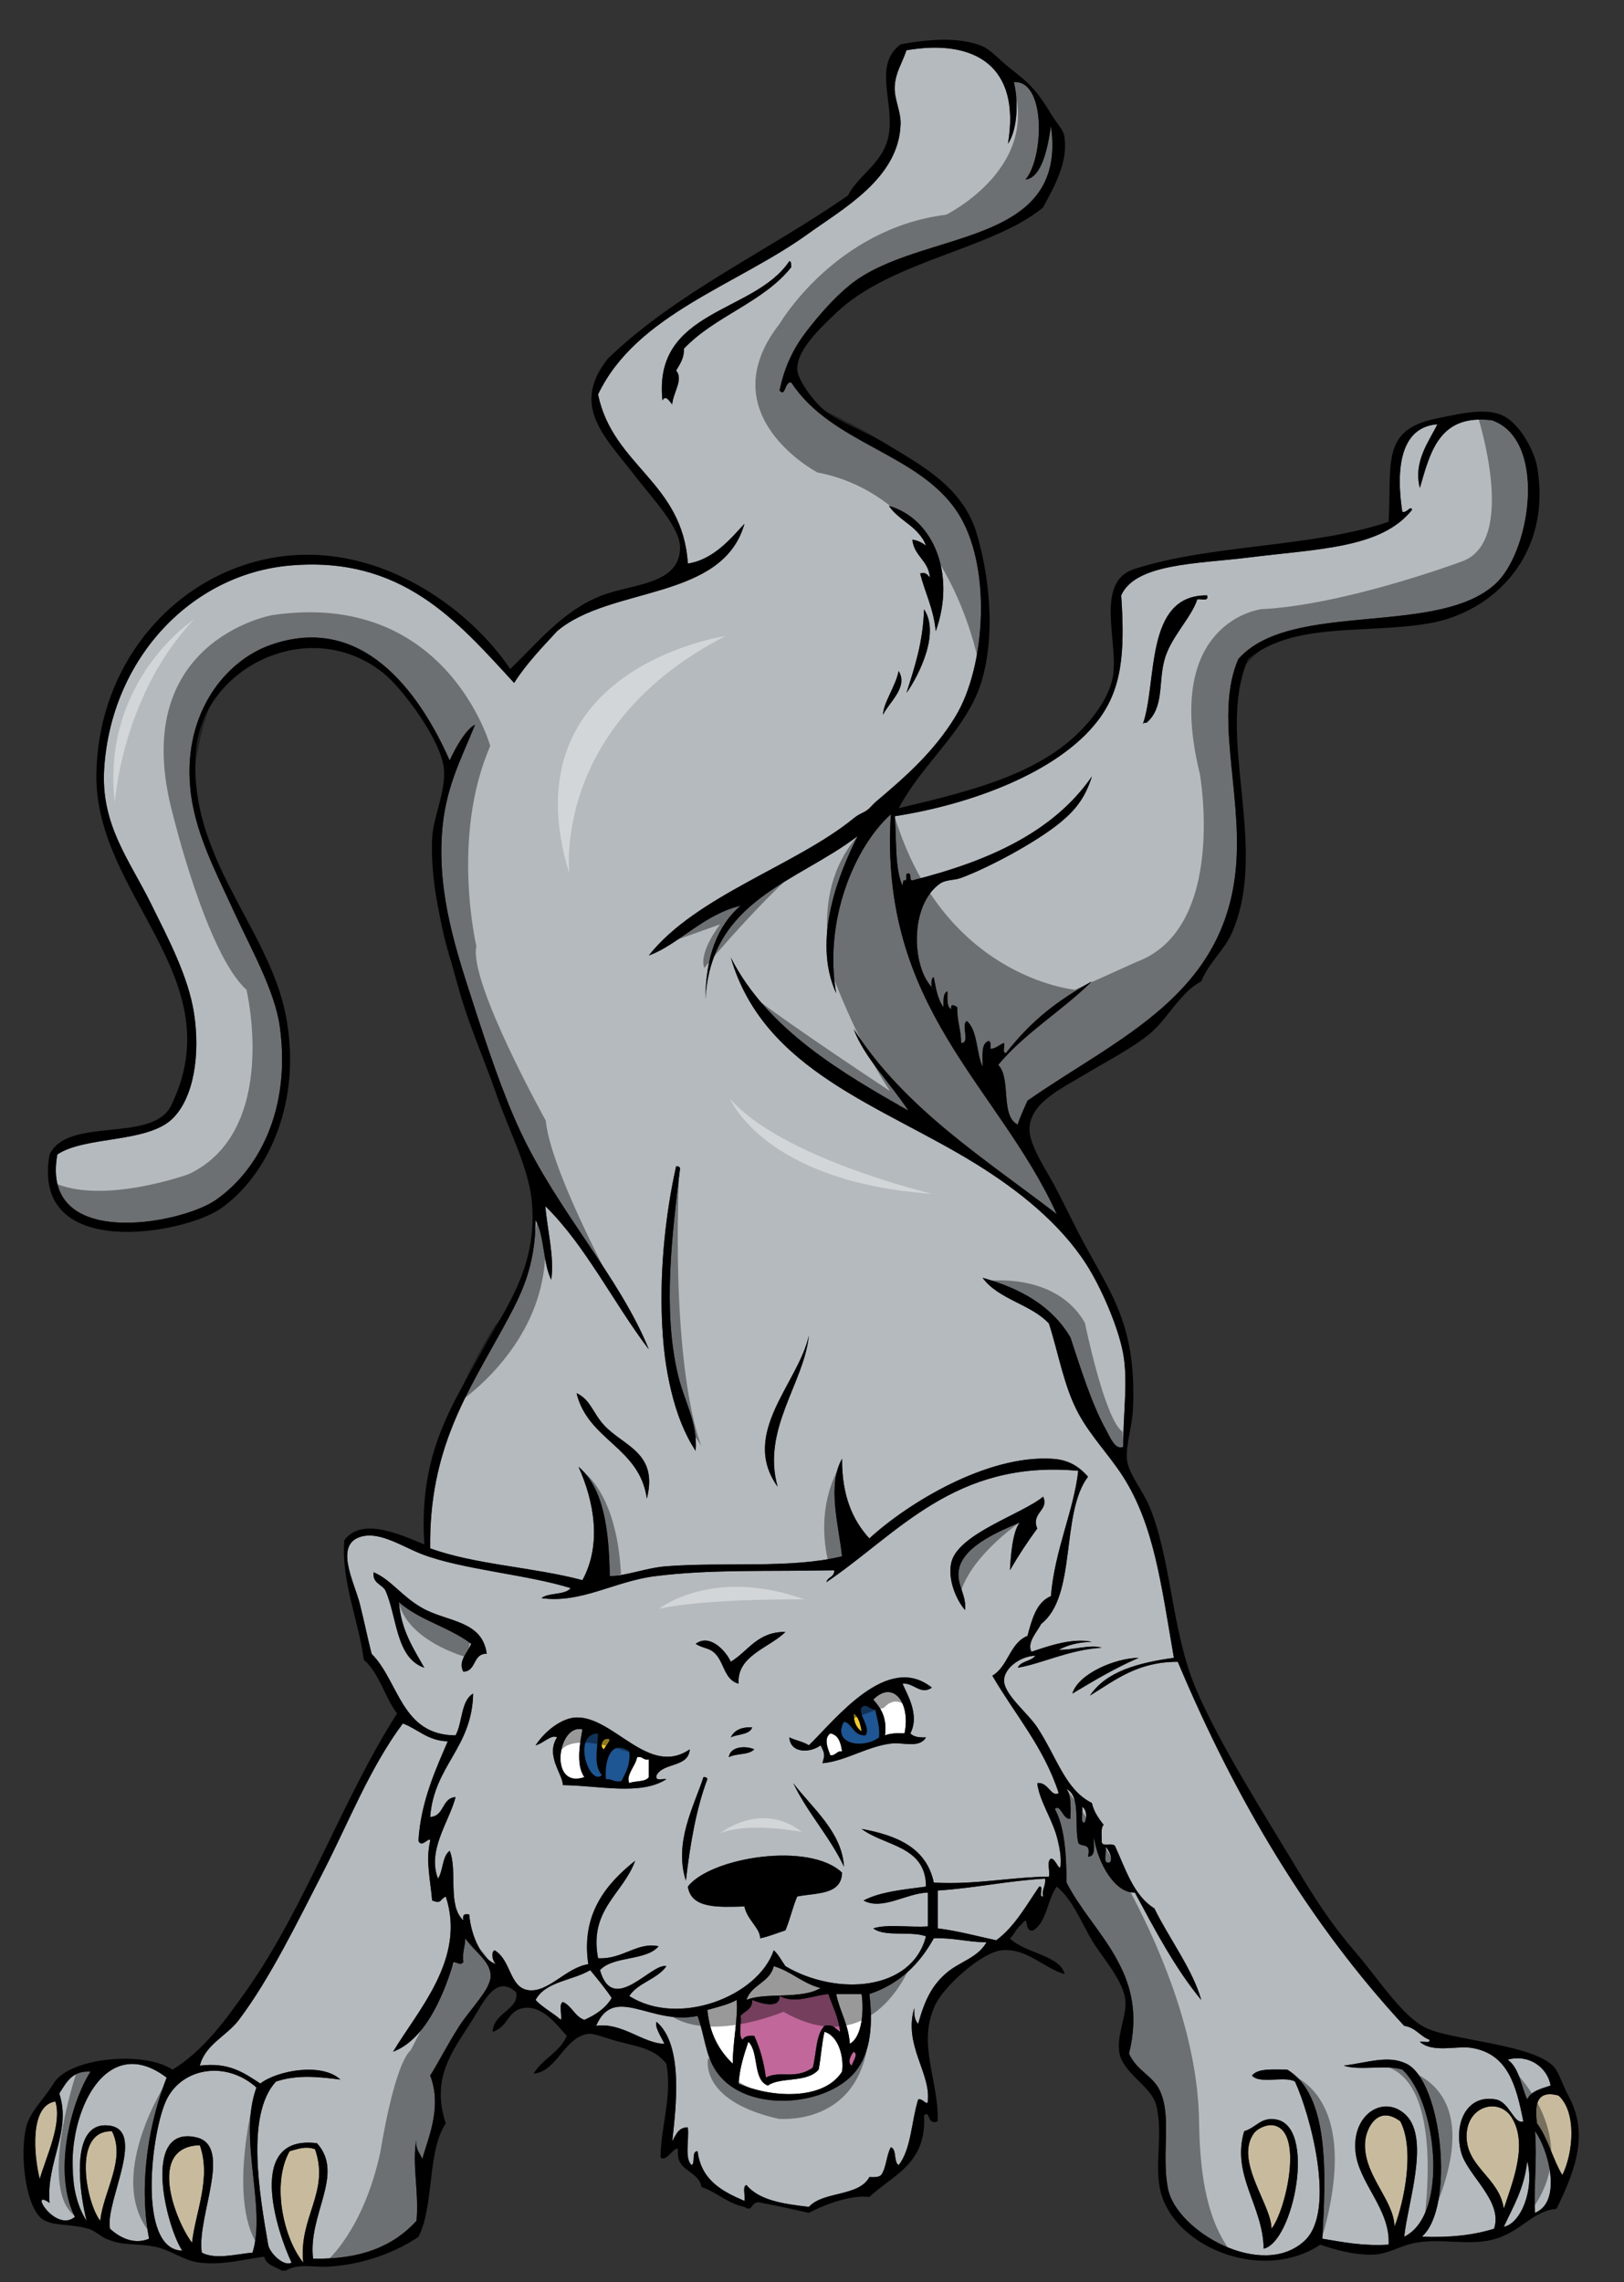
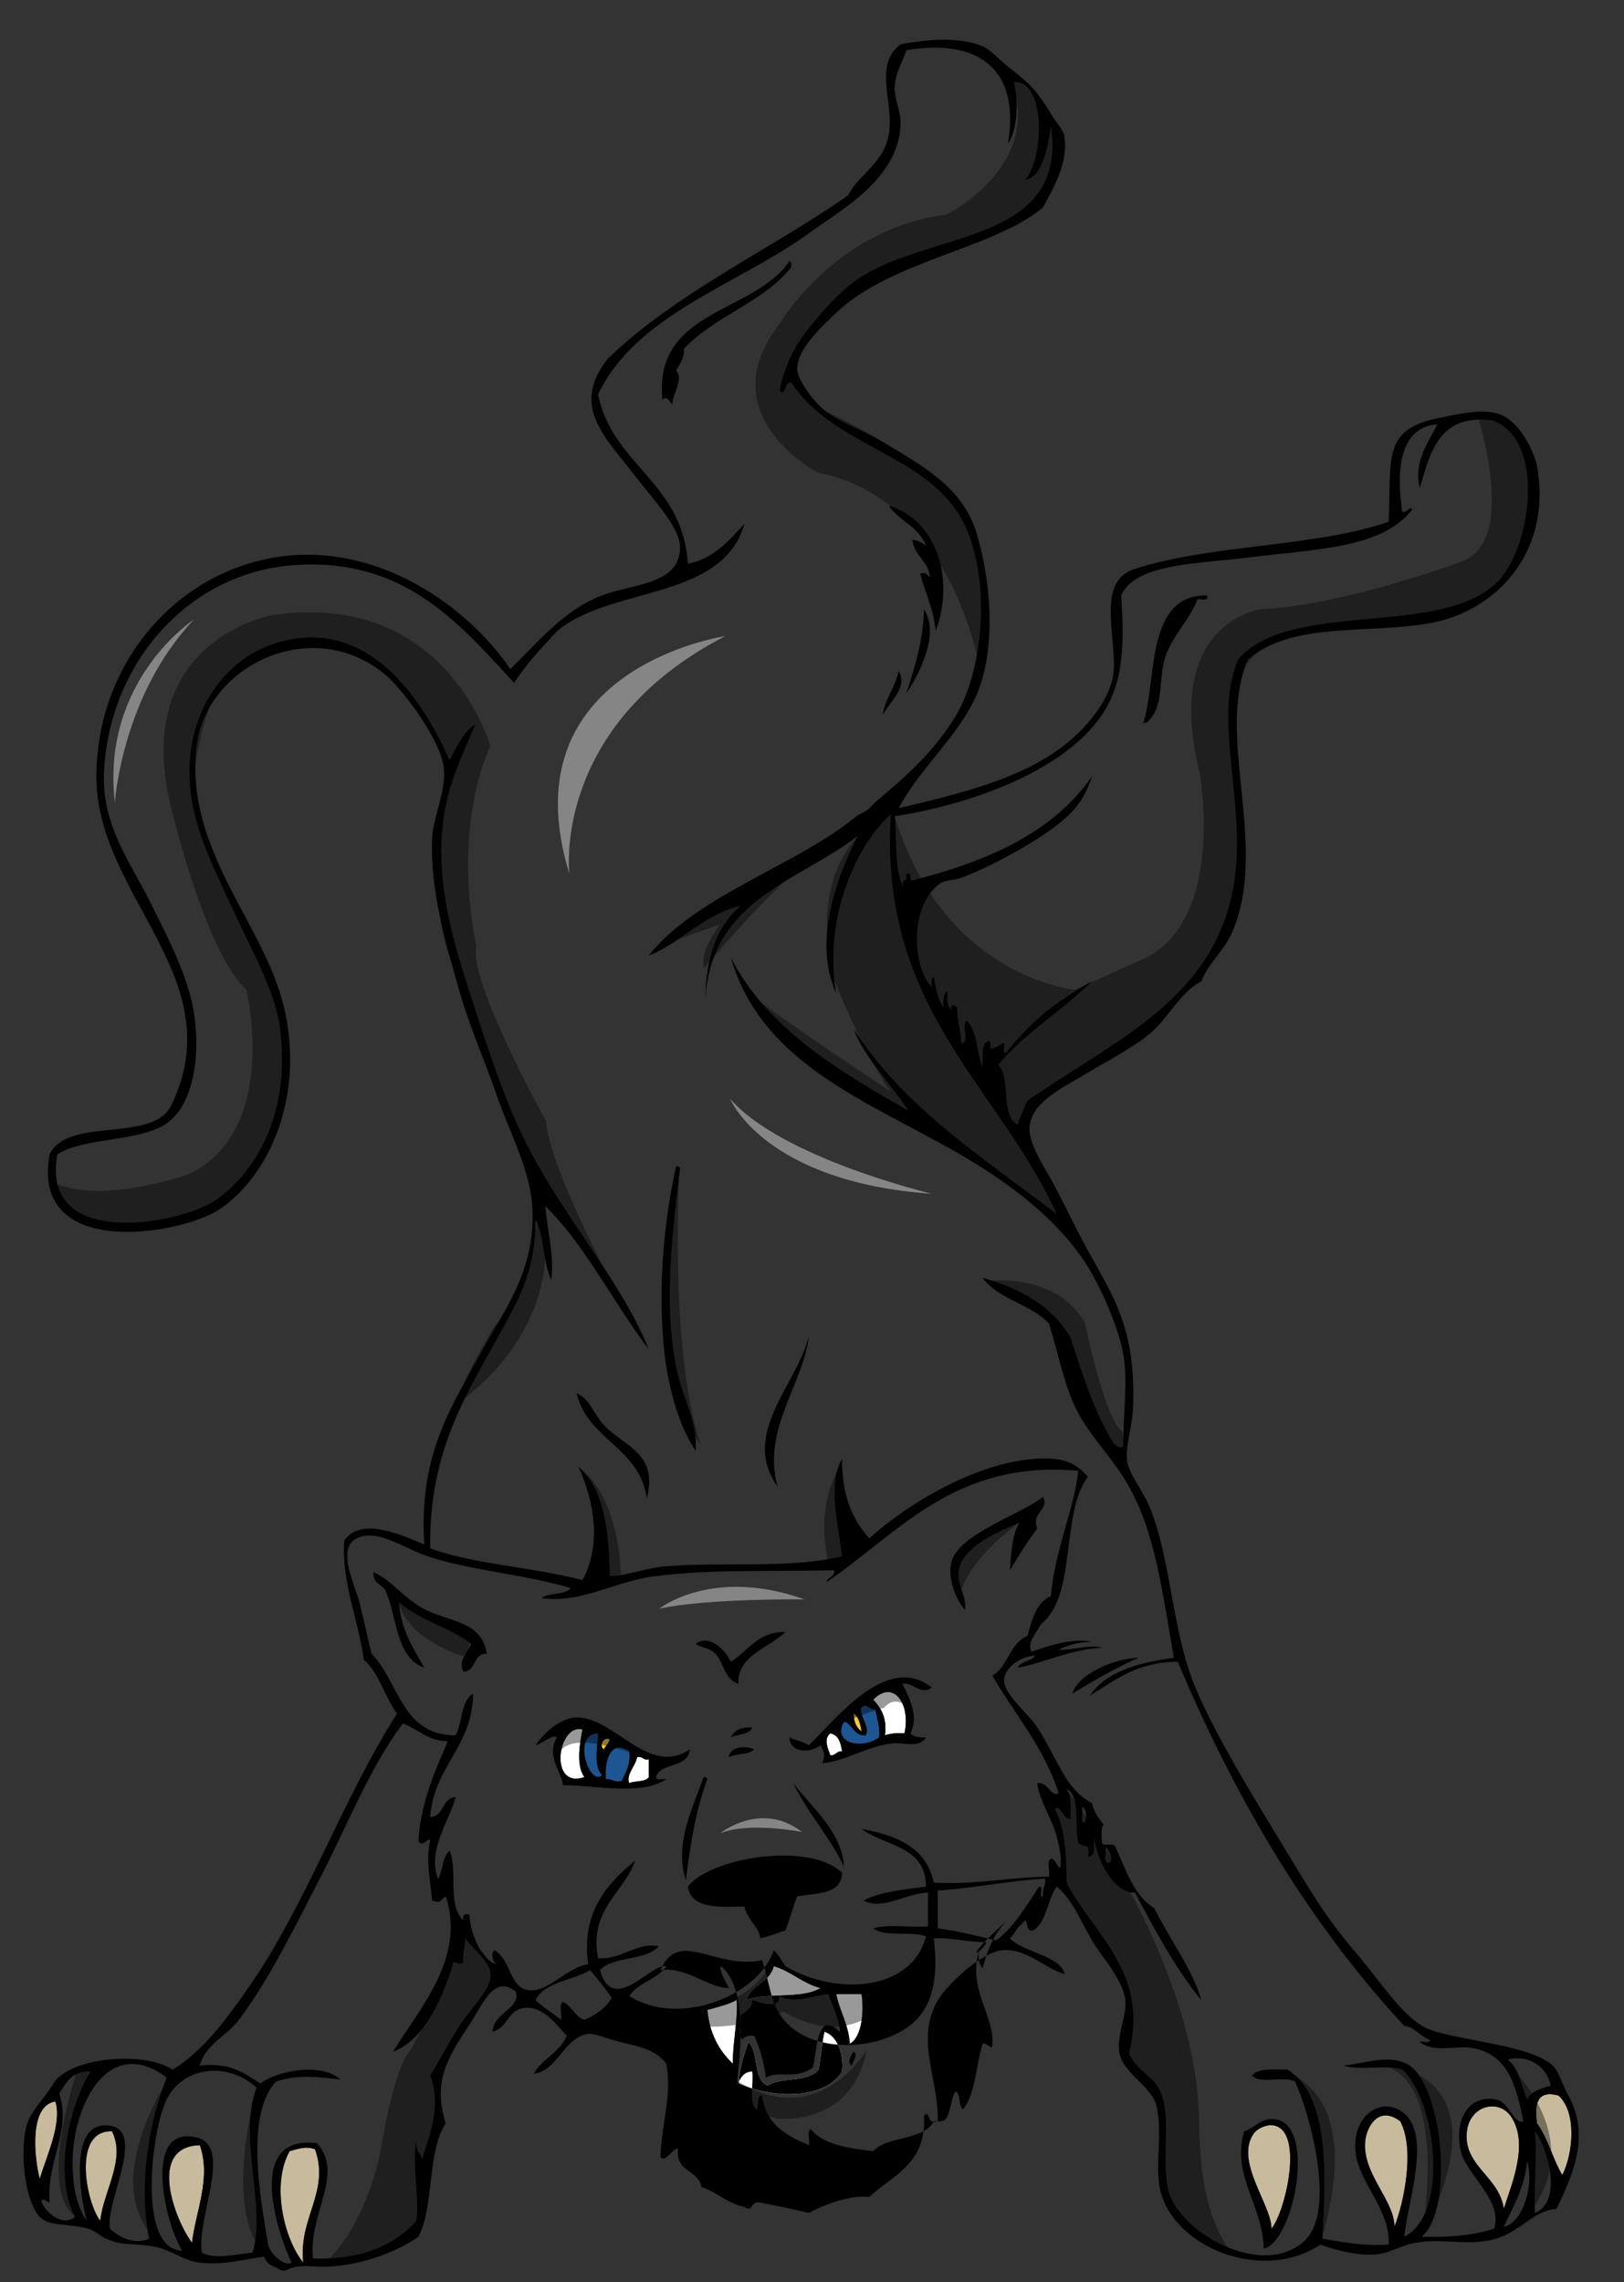
<svg xmlns="http://www.w3.org/2000/svg" version="1.1" id="Layer_1" x="0px" y="0px" width="142.329px" height="200px" viewBox="0 0 142.329 200" style="enable-background:new 0 0 142.329 200;" xml:space="preserve">
  <rect x="0" y="0" width="142.329" height="200" fill="#333333" stroke="none" />
-   <path id="color5" style="fill:#C16799;" d="M64.902,176.68c0.359-0.446,1.055-0.553,1.026-1.396c0.551,0.229,2.436,0.883,2.396-0.35  c1.313,0.719,2.831-0.028,4.276-0.172c0.363,1.08,0.89,1.996,1.026,3.311c-0.396-0.235-0.565-0.701-1.368-0.521  c-0.771,0.783-0.696,2.429-1.027,3.661c-1.557,1.098-2.872,0.205-4.106,0.871c-0.188-1.378-0.524-2.605-1.027-3.66  c-0.491-0.038-0.869,0.043-1.025,0.348C64.68,178.416,65.011,177.323,64.902,176.68z M74.653,181.039  c0.045-0.318,0.616-0.979,0.17-1.222C74.636,179.992,74.182,180.77,74.653,181.039z" />
  <path id="color4" style="fill:#C8BB9D;" d="M122.211,195.162c-0.01-2.346-2.823-4.624-2.564-7.496  c0.108-1.205,1.135-3.215,3.079-1.744C123.985,188.331,123.104,192.826,122.211,195.162z M27.606,188.362  c-0.823-0.295-1.459-0.031-2.224,0.174c-1.63,2.9-0.496,7.698,1.199,9.765C26.141,194.342,28.941,192.105,27.606,188.362z   M17.513,188.013c-4.721,0.132-2.079,6.744-0.684,8.544C17.123,193.887,18.539,190.913,17.513,188.013z M111.605,186.27  c-0.589-0.105-1.409,0.277-1.711,0.696c-1.738,2.422,1.559,6.275,1.539,8.367C112.658,193.811,114.325,186.753,111.605,186.27z   M132.477,185.573c-1.083-1.717-3.767-1.07-3.936,1.395c-0.201,2.919,2.889,3.827,3.25,6.625  C132.516,191.326,133.971,187.934,132.477,185.573z M9.814,186.791c-3.539-0.1-2.239,6.332-1.026,7.847  C9.049,192.067,11.061,189.248,9.814,186.791z M4.852,184.177c-2.267,0.348-1.895,4.699-1.368,6.801  C4.035,189.03,5.461,186.144,4.852,184.177z M136.582,183.654c-1.909-0.494-2.096,0.77-1.881,2.439  c0.963,1.285,1.374,3.135,2.224,4.535C137.895,188.669,138.191,185.093,136.582,183.654z" />
-   <path id="color3" style="fill:#B5BABE;" d="M51.215,177.027c-0.854-0.293-1.084-1.218-1.881-1.567  c-0.389,0.184-0.065,1.095-0.171,1.567c-0.703-0.62-1.579-1.063-2.225-1.743c0.855-1.627,3.241-1.695,4.791-2.615  c0.648,0.793,1.308,1.573,1.881,2.442C53.07,176.013,52.208,176.588,51.215,177.027z M81.839,86.706  c-0.059-0.05-0.107-0.113-0.162-0.169C81.712,86.643,81.766,86.713,81.839,86.706z M82.181,165.693c0,1.104,0,2.208,0,3.313  c1.823,0.233,3.438,0.681,5.133,1.047c1.616-1.2,2.61-3.034,3.763-4.708c0.477-0.078-0.136,0.949,0.343,0.871  c-0.134-0.718,0.263-0.895,0.17-1.568C88.3,164.84,85.446,165.477,82.181,165.693z M76.192,174.762  c0.368,3.055,0.038,5.544-1.539,7.149c-2.803,2.848-9.659,3.206-11.976-0.524c-0.879-1.413-0.893-2.891-1.54-4.707  c-4.095,0.867-7.3-2.836-8.896,0.873c2.244-0.345,4.148,1.563,5.989,1.569c-0.233-0.524-0.906-1.512-0.685-1.919  c2.377,2.034,1.699,7.472,1.37,10.463c0.321-0.547,0.52-1.217,1.368-1.222c0.131,1.086-0.317,2.765,0.342,3.313  c0.339-0.234-0.054-1.217,0.514-1.221c0.31,2.533,2.138,3.518,4.106,4.358c0.104-0.417-0.215-1.266,0.171-1.395  c1.123,1.355,3.27,1.664,5.475,1.918c1.257-1.392,4.384-0.878,5.303-2.616c0.421,0.023,0.824,0.027,1.025-0.173  c0.469-0.626,0.458-1.742,0.857-2.441c0.547,0.195,0.217,1.287,0.683,1.569c1.101-1.379,1.118-3.859,1.712-5.755  c0.416-0.156,0.879,0.777,0.854,0c0.168-2.441-2.135-4.799-1.197-8.021c-0.028,0.61,0.045,1.116,0.343,1.396  c0.563-2.046,1.196-3.406,2.564-4.534c1.119-0.922,2.678-1.285,3.423-2.614c-1.645-0.013-2.902-0.416-4.619-0.351  C80.585,172.145,78.819,173.893,76.192,174.762z M7.932,181.561c-1.635-0.096-2.125,0.973-2.736,1.919  c1.087,3.336-1.155,5.93-0.855,9.589c-1.907-1.359,0.529,2.659,2.223,1.222C4.623,190.466,6.169,184.324,7.932,181.561z   M78.417,71.536c6.591-1.016,14.296-3.807,17.793-8.37c2.052-2.68,2.417-5.774,2.051-10.985c1.254-2.814,6.723-2.763,11.121-3.313  c6.177-0.773,11.692-0.806,14.37-4.185c-0.117-0.436-0.456,0.323-0.855,0.174c-0.555-3.662-0.23-7.425,3.079-7.671  c-0.745,1.517-2.13,3.277-1.538,5.579c0.924-3.185,1.709-6.509,6.328-5.927c4.726,1.667,3.488,10.998,0.515,14.123  c-4.918,4.985-18.107,1.54-22.753,6.801c-2.081,4.81,0.249,11.383-0.172,17.786C107.588,87.204,97.984,90.918,90.05,96.47  c-0.293,0.688-0.624,1.339-0.855,2.093c-1.553-0.741-0.554-4.086-1.711-5.232c2.355-2.833,5.612-4.744,8.212-7.324  c-3.004,1.699-5.2,3.328-7.526,6.276c-0.371,0.029-0.078-0.619-0.17-0.873c-0.43,0.146-0.674,0.478-1.199,0.524  c-0.014-0.276,0.081-0.666-0.169-0.697c-0.688,0.229-0.488,1.364-0.516,2.266c-0.559-1.231-0.425-3.17-1.369-4.011  c-0.571,0.23,0.329,1.96-0.512,1.918c-0.004-1.158-0.374-1.944-0.342-3.137c-0.16-0.107-0.632-0.407-0.514,0.174  c-0.438-0.193-0.336-0.935-0.342-1.569c-0.396,0.177-0.354,0.8-0.342,1.395c-0.506-0.646-0.676-1.638-0.855-2.616  c-0.208-0.021-0.261,0.576-0.162,0.877c-1.777-1.849-1.964-7.174,0.675-9.072c0.547-0.394,1.227-0.283,1.882-0.524  c2.32-0.851,6.559-3.092,8.725-4.881c1.345-1.11,2.179-2.209,2.736-4.011c-3.37,4.877-9.041,7.408-15.567,9.069  c-0.651,0.256-0.035-0.78-0.684-0.524c-0.027,1.281-0.236-0.111-0.344,1.047C78.398,76.087,78.593,73.623,78.417,71.536z   M100.144,63.515c0.037-0.136,0.144-0.203,0.344-0.174c1.528-1.324,1.039-3.438,1.539-5.404c0.521-2.063,2.33-3.686,2.908-5.406  c0.322-0.077,1.029,0.237,0.854-0.349C100.254,52.12,101.461,59.859,100.144,63.515z M40.608,171.971  c-0.326,0.326-0.429,0.02-0.855,0c-0.988,3.295-2.634,6.847-5.304,7.848c2.172-3.639,6.416-8.164,4.62-13.602  c-0.559,0.273-0.349,0.673-1.198,0.349c-0.135-1.684-0.586-3.505-0.171-5.231c-0.023-0.449-0.764,0.695-1.026,0  c0.184-3.48,1.651-6.564,2.566-8.718c-1.772-0.054-2.6-1.069-3.935-1.568c-2.903,3.892-4.724,8.622-7.015,13.076  c-2.171,4.223-4.642,9.313-7.356,12.903c-1.086,1.438-2.933,2.128-3.423,4.013c2.604-0.329,3.907,0.667,5.305,1.567  c1.468-1.149,5.409-1.864,7.014-0.349c-2.106-0.266-3.831-0.421-5.645,0.175c-2.679,2.902-1.427,9.958-0.684,14.296  c0.126,0.739,1.391,1.965,2.052,1.571c-1.283-2.695-4.078-11.246,2.225-10.463c2.461,2.721-0.809,6.223-0.342,10.113  c4.21,0.105,7.103-1.131,9.066-3.314c0.242-2.513-0.428-5.025,0-7.15c-0.139,0.897,0.305,1.202,0.514,1.745  c0.345-1.488,1.811-4.447,0.684-7.323c0.697-1.089,1.488-2.684,2.566-4.359c0.917-1.424,2.727-3.209,2.736-4.358  c0.014-1.309-1.479-2.191-2.223-3.314C40.767,170.621,40.493,171.099,40.608,171.971z M22.475,182.956  c-2.67-2.391-6.494-1.738-7.869,1.046c-1.327,2.686-2.634,13.171,1.368,13.252c-1.4-2.08-3.606-10.988,1.198-9.939  c3.32,0.725,0.036,7.004,0.514,10.111c1.183,0.639,3.016,0.127,4.447,0C23.37,193.448,20.834,187.433,22.475,182.956z   M14.606,182.084c-6.74-5.119-10.31,7.593-7.015,12.554c-0.616-2.415-1.485-8.467,1.711-8.367c3.785,0.114-0.142,6.702,0.342,9.065  c0.729,0.665,2.002,1.463,3.421,0.873C12.09,191.124,13.152,185.779,14.606,182.084z M131.793,195.162  c1.499-0.275,2.707-3.283,2.053-5.755C133.604,191.778,132.619,193.388,131.793,195.162z M97.235,163.253  c0.389-0.296-0.1-1.164-0.34-1.395C97.034,162.295,96.562,163.359,97.235,163.253z M128.029,188.536  c0.479,2.064,3.743,4.349,2.908,6.8c-1.781,0.567-3.898,0.794-6.331,0.697c2.919-2.505,1.786-13.668-1.367-15.168  c-1.609-0.768-3.333-0.088-5.476,0.175c1.36,0.472,3.755-0.107,5.133,0.347c3,2.702,4.141,12.71,0.172,14.647  c0.259-2.771,2.277-8.53,0.171-10.636c-1.872-1.869-4.751-0.18-4.448,3.139c0.254,2.801,3.074,5.065,2.909,8.193  c-2.247,0.143-4.005-0.219-5.817-0.521c0.344-5.734,0.607-12.639-3.078-14.822c-1.186,0.014-2.542-0.147-3.079,0.524  c0.656,0.782,2.835,0.015,3.763,0.522c1.3,2.792,3.659,11.32,0.856,13.948c-3.723,3.491-11.226-0.824-11.977-4.533  c-0.604-2.994,0.343-6.228-0.686-8.544c-0.626-1.412-1.996-1.718-2.735-3.313c1.791-7.226-3.14-10.428-5.474-14.996  c-0.018-2.482-0.154-4.841-1.027-6.452c0.531-0.472,0.669,0.941,1.37,0.873c0.026-1.016,0.069-2.047-0.342-2.617  c1.271,0.622,0.662,3.161,1.025,4.71c0.268,0.449,1.158-0.11,0.854,1.219c0.737-0.003,0.476-1.025,0.514-1.742  c0.348,2.389,1.902,4.978,3.592,4.883c1.777,3.303,3.523,6.639,5.817,9.415c-0.727-2.632-2.814-5.385-4.105-8.021  c-1.807-1.122-2.497-3.385-3.422-5.405c-0.108-0.412-1.054,0.027-1.197-0.348c0.033-0.546-0.116-1.28,0.17-1.57  c-0.42-0.559-0.849-1.108-1.026-1.916c-2.335-1.167-3.015-3.908-4.788-6.628c-0.824-1.262-2.993-2.933-2.908-4.184  c0.068-1.081,1.504-2.073,2.736-2.094c-0.363,0.503-1.27,0.453-1.541,1.047c2.024-0.319,4.582-1.607,7.359-1.743  c-0.961-0.336-2.523,0.219-3.766,0.174c0.79-0.414,1.73-0.679,2.908-0.697c-1.733-0.37-3.846,0.381-5.303,0.872  c-0.416-0.835,0.532-1.778,0.854-2.44c3.166-2.471,1.67-9.69,4.106-12.903c-0.813-0.93-1.728-1.478-3.079-1.568  c-5.755-0.392-12.744,3.909-16.081,6.975c-1.495-1.615-2.414-3.815-2.395-6.975c-1.329,2.303-0.284,5.86,0,8.543  c-4.461,1.102-10.334,0.48-15.396,0.873c-1.78,0.136-3.395,0.824-4.962,0.87c-0.062-4.063-0.526-7.717-2.737-9.589  c1.351,3.002,2.063,6.774,0.342,9.938c-4.246-1.138-9.395-1.352-13.343-2.79c-0.114-8.782,3.347-13.737,6.501-19.529  c1.449-2.662,2.703-5.032,2.737-9.242c0.787,1.408,0.64,3.767,1.369,5.232c0.302-1.937-0.354-4.405-0.513-6.453  c3.621,3.577,5.949,8.469,9.068,12.556c-2.566-6.364-7.984-12.076-11.292-19.181c-1.522-3.271-2.87-7.335-4.105-11.159  c-1.479-4.586-3.093-9.404-2.736-14.822c0.262-3.959,1.609-6.399,2.908-9.591c-0.75,0.343-1.709,1.977-2.225,3.139  c-2.754-6.207-7.793-12.949-15.739-10.112c-3.939,1.406-7.559,5.931-7.014,12.379c0.329,3.892,2.199,7.381,3.764,10.811  c1.541,3.379,3.673,7.086,4.106,10.288c0.992,7.341-1.957,12.627-5.646,15.169c-3.074,2.119-15.396,4.417-13.857-4.01  c2.449-1.627,7.885-0.979,10.093-3.139c1.883-1.84,2.439-5.654,1.883-9.24c-0.502-3.238-2.272-6.565-3.764-9.59  c-1.898-3.846-4.425-6.937-4.107-11.858c0.628-9.662,7.662-17.021,16.252-17.784c9.823-0.874,14.669,4.843,19.674,10.287  c1.079-1.69,2.44-3.093,3.765-4.533c4.659-3.97,14.513-2.643,16.423-9.416c-1.037,1.097-2.625,3.138-4.962,3.487  c-0.445-7.161-6.564-8.538-7.87-14.822c3.367-7.049,12.155-9.545,18.476-14.124c2.969-2.15,7.912-4.827,8.04-9.59  c0.03-1.119-0.589-2.215-0.513-3.311c0.088-1.253,0.61-1.908,1.027-3.14c5.983-1.027,10.039,1.38,8.895,8.196  c0.858-1.278,0.926-3.785,0.514-5.406c2.806-0.204,2.671,6.567,1.025,8.544c1.43-0.173,1.952-2.775,2.227-4.708  c1.566,10.823-11.572,9.035-17.623,13.949c-1.469,1.194-2.759,2.721-3.763,4.01c-1.084,1.395-1.944,3.024-2.395,5.231  c0.538,0.648,0.427-0.832,1.027-0.697c3.532,5.404,11.096,6.15,14.542,11.335c3.04,4.579,2.549,13.505-0.171,17.959  c-1.86,3.044-4.291,5.2-7.015,7.498c-0.147,0.124-0.341,0.359-0.514,0.523c-0.443,0.421-0.786,0.396-1.369,0.872  c-5.045,4.133-13.841,6.799-17.962,12.031c2.533-0.905,4.795-3.597,8.039-4.359c-2.011,1.729-3.055,4.441-3.078,8.196  c0.485-8.742,8.07-10.268,13.343-14.299c-1.529,3.026-4.063,9.002-1.882,13.775c-1.102-6.333,1.567-12.78,4.791-15.693  c-1.063,17.014,9.409,23.765,14.541,35.046c-6.408-4.919-13.357-9.286-17.793-16.215c0.87,2.427,3.266,4.808,4.791,7.149  c-5.707-3.251-12.336-7.072-15.568-13.425c2.891,9.976,13.243,12.969,21.556,18.134c3.619,2.248,7.258,5.12,9.581,8.72  c1.281,1.985,2.808,5.46,3.249,7.845c0.441,2.371,0.008,5.228,0,8.195c-0.716,0.289-1.138-0.854-1.537-1.569  c-1.205-2.153-2.24-5.474-3.08-8.021c-1.598-2.729-4.337-4.298-7.699-5.232c1.384,1.902,4.241,2.305,5.817,4.011  c0.87,2.736,1.32,5.526,2.566,7.846c1.09,2.032,2.754,3.726,3.935,5.581c2.698,4.245,3.314,9.289,4.448,15.866  c-3.107,0.439-5.922,1.173-7.356,3.314c2.212-1.349,4.155-2.972,7.698-2.964c5.108,12.17,11.566,22.969,19.844,31.91  c1.005,0.137,1.38,0.919,2.226,1.22c0.027,0.378-0.607,0.078-0.855,0.175c1.097,0.992,3.222,0.344,4.448,0.523  c3.243,0.473,3.993,3.261,4.619,6.452c-0.821,0.3-1.199-1.688-2.397-1.92C128.688,183.538,127.409,185.861,128.029,188.536z   M80.982,53.402c-0.084,2.878-0.825,5.088-1.538,7.323C80.005,60.004,82.572,55.755,80.982,53.402z M77.903,44.335  c0.901,1.346,2.66,1.823,3.251,3.487c-0.33-0.245-0.689-0.46-1.198-0.523c0.163,1.462,1.421,1.809,1.541,3.313  c-0.209-0.196-0.311-0.498-0.856-0.349c0.438,1.705,1.182,3.098,1.368,5.056C83.798,50.355,81.83,45.466,77.903,44.335z   M77.391,62.643c0.529-1.106,2.232-2.416,1.368-3.836C78.49,60.165,77.402,61.607,77.391,62.643z M69.351,23.411  c-0.027-0.205,0.028-0.494-0.172-0.523c-3.066,4.604-11.969,4.193-11.12,12.206c0.302-0.573,0.692,0.203,0.854,0.349  c0.078-1.054,1.016-2.197,0.343-2.963c0.416-0.694,0.709-1.154,0.684-1.919C62.618,27.709,66.908,26.503,69.351,23.411z   M52.926,124.893c-0.984-1.078-1.193-2.252-2.395-2.79c1.001,4.149,5.527,4.712,6.159,9.241  C57.719,127.276,54.625,126.754,52.926,124.893z M59.428,120.533c-1.365-5.687-0.53-12.282,0.171-18.135  c-0.038-0.135-0.143-0.201-0.342-0.174c-1.769,7.854-2.136,19.133,1.71,24.935C61.161,124.676,60.001,122.924,59.428,120.533z   M70.89,117.045c-0.907,4.166-6.083,8.58-2.738,13.254C66.729,125.267,70.474,121.231,70.89,117.045z M99.802,145.294  c-2.141,0.036-5.321,1.429-5.818,3.138C95.853,147.314,97.719,146.192,99.802,145.294z M109.039,186.791  c-1.135,3.881,1.65,6.49,1.71,10.288c2.612-0.559,4.681-10.818,1.028-11.333C110.471,185.561,110.143,186.435,109.039,186.791z   M90.906,156.278c0.247,2.132,2.172,4.063,2.052,7.148c-0.073,0.821-0.43-0.594-0.854-0.523c-0.391,0.187-0.066,1.097-0.173,1.569  c-3.494,0.041-6.359,0.725-10.093,0.522c-0.645-3.063-3.238-4.139-6.33-4.707c2.032,1.532,5.636,1.462,5.646,5.057  c-1.965,0.263-4.011,0.445-5.475,1.22c1.646,0.902,3.787-0.659,5.645-0.696c0,0.987,0,1.976,0,2.965  c-1.54,0.114-3.533-0.232-4.79,0.174c1,0.784,3.336,0.203,4.62,0.698c-1.243,4.799-7.851,5.261-12.317,2.615  c-0.34-0.47-0.601-1.019-1.026-1.396c-1.366,4.049-8.354,6.763-12.661,4.01c0.776-1.186,2.447-1.457,3.252-2.613  c-1.286-0.349-4.671,4.377-5.818,0.348c1.146-1.273,4.021-0.784,5.133-2.093c-1.84-0.419-3.178,1.178-5.303,1.048  c-0.817-4.285,2.208-5.632,3.25-8.544c-2.399,1.915-4.784,4.57-4.106,9.066c-1.953,0.287-3.529,2.559-5.304,2.268  c-1.615-0.266-1.461-2.632-2.908-3.488c-0.399,0.198-0.118,1.149,0.171,1.221c-1.229-0.317-2.225-2.381-2.396-4.358  c-0.444-0.104-0.616,0.07-0.513,0.521c-1.424-1.32-0.482-4.343-1.198-6.102c-0.666,0.483-0.564,1.749-1.025,2.44  c-0.972-2.513,1.001-5.018,1.54-7.15c-1.229,0.085-0.97,1.687-2.225,1.743c0.348-4.527,3.669-6.024,3.763-10.811  c-1.089,0.633-0.918,2.553-1.54,3.662c-4.77-0.021-4.941-4.729-7.356-7.149c-0.378-1.481-0.638-2.812-1.027-4.358  c-0.481-1.915-2.334-5.287,0.171-5.929c1.647-0.422,3.592,0.915,5.303,1.569c3.5,1.335,9.332,1.794,13.001,2.964  c-0.521,0.63-1.92,0.366-2.566,0.871c3.441,0.498,6.407-1.469,9.923-1.917c4.958-0.632,9.981-0.399,15.74-0.523  c0.03,0.611-0.579,0.572-0.686,1.046c6.276-4.241,11.228-10.758,22.07-9.763c-0.362,3.412-2.067,6.955-2.395,10.983  c-1.29,0.546-1.655,2.033-2.054,3.487c-1.558,0.622-1.692,2.691-3.079,3.486c1.971,3.396,4.493,6.232,5.817,10.288  C92.137,157.572,91.855,156.129,90.906,156.278z M42.661,144.944c-0.403-2.955-3.466-2.776-5.646-4.01  c-1.849-1.05-2.725-2.482-4.276-3.141c-0.096,0.971,0.691,1.042,1.026,1.569c1.058,2.352,0.902,5.94,3.421,6.801  c-0.956-1.701-2.033-3.276-2.225-5.755c1.752,1.585,4.451,2.205,6.33,3.662c-0.254,0.718-1.199,1.504-0.684,2.44  C41.778,146.484,41.416,144.895,42.661,144.944z M60.967,144.072c0.588,0.376,1.071,0.333,1.54,0.697  c0.979,0.764,0.894,2.449,2.224,2.79c-0.166-2.465,2.69-3.122,4.106-4.533c-2.477-0.023-3.25,1.687-4.79,2.614  C63.6,144.656,62.185,143.148,60.967,144.072z M63.876,154.011c0.612-0.362,1.767-0.174,2.223-0.696  C65.275,152.95,63.965,153.102,63.876,154.011z M65.928,151.395c-0.965-0.055-1.574,0.256-1.882,0.872  C64.658,151.963,65.672,152.066,65.928,151.395z M57.545,155.581c0.607-1.127,2.788-0.646,2.909-2.268  c-3.589,2.47-6.638-2.853-9.922-2.791c-1.174,0.023-2.64,1.017-3.594,2.441c0.622-0.129,1.408-0.997,1.883-0.697  c-1.031,1.593,0.487,3.207,0.513,4.186c3.114,0.03,6.841,0.939,9.067-0.522C58.077,155.854,57.37,156.166,57.545,155.581z   M60.111,164.821c0.378-3.219,0.901-6.289,1.882-8.892c-0.038-0.138-0.144-0.203-0.342-0.176  C60.827,158.291,59.035,161.488,60.111,164.821z M73.798,164.124c-2.875-2.748-11.532-1.335-13.515,1.222  c0.301,1.959,2.679,1.802,4.962,1.743c0.21,1.141,1.412,1.941,1.369,2.789c0.808-0.163,1.484-0.462,2.224-0.696  c0.395-0.934,0.632-2.029,1.026-2.965C71.527,165.878,73.751,166.109,73.798,164.124z M73.969,163.602  c-0.183-3.066-2.806-5.158-4.447-7.322C70.797,158.929,72.705,160.938,73.969,163.602z M79.101,147.56  c0.968-0.11,1.587,1.048,2.565,0.349c-3.894-3.142-8.454,2.8-10.778,5.057c-0.479-0.325-1.175-0.43-1.71-0.697  c0.099,1.461,1.881,1.355,2.738,0.697c0.503,0.896,0.27,1.02,0.169,1.569c2.082-0.194,3.961-1.522,6.16-1.743  c0.846-0.085,2.362,0.452,2.907-0.523c-0.599,0.029-1.095-0.046-1.368-0.349C80.648,150.25,79.429,148.391,79.101,147.56z   M84.062,137.447c0.472-2.019,3.623-3.283,5.305-4.012c-0.681,0.879-0.796,3.257-0.857,4.186c0.743-1.277,1.54-2.499,2.397-3.661  c-0.579-1.369,1.075-1.601,0.513-2.79c-1.811,1.526-7.424,3.223-8.041,5.754c-0.332,1.361,0.325,3.155,1.197,4.185  C84.738,139.742,83.741,138.817,84.062,137.447z M95.013,159.766c0.296-0.324,0.22-1.249-0.171-1.395  C94.944,158.787,94.626,159.636,95.013,159.766z M134.529,193.941c2.457-1.001,1.118-5.696,0-7.15  C134.73,189.402,134.398,191.755,134.529,193.941z M132.134,180.516c1.015,0.712,1.171,2.295,1.711,3.486  c0.341-0.756,1.241-0.943,2.054-1.22C135.612,181.157,133.951,180.004,132.134,180.516z" />
  <path id="color2" style="fill:#F2CA30;" d="M74.823,150.175c0.435,0.314,0.581,0.92,0.686,1.57  C75.071,151.434,74.809,150.946,74.823,150.175z M52.926,153.314c0.154-0.31,0.413-0.51,0.514-0.87  C52.818,152.175,52.492,153.081,52.926,153.314z" />
  <path id="color1" style="fill:#1E5593;" d="M52.755,155.581c-1.107,1.014-2.675-3.618-0.342-3.662  C52.369,153.267,51.997,154.719,52.755,155.581z M53.098,155.931c0.549-0.039,0.722,0.307,1.369,0.173  c0.354-0.742,0.808-1.384,0.684-2.614C53.576,152.406,52.951,154.222,53.098,155.931z M75.509,149.652  c-0.348,0.539,0.846,1.758,0.343,2.439c-1.071,0.045-1.098-0.974-1.883-1.221c-1.084,1.983,1.655,2.464,3.08,1.396  c0.074-1.005-0.194-1.661-0.343-2.44C76.181,149.852,75.935,149.214,75.509,149.652z" />
  <path id="fill" style="fill:#FFFFFF;" d="M64.731,182.607c0.098-1.41,0.478-2.534,0.855-3.661c0.948,0.895,0.37,3.343,1.711,3.837  c1.109-0.788,3.4-0.201,4.448-1.396c0.211-1.064,0.265-2.286,0.514-3.314c1.238,0.358,1.723,2.235,1.539,3.486  C72.187,184.128,67.545,183.862,64.731,182.607z M64.56,175.283c-0.74,0.41-1.675,0.618-2.566,0.873  c0.199,2.118,1.048,3.581,2.225,4.707C64.216,178.999,64.714,176.723,64.56,175.283z M75.509,174.762c-0.741,0-1.483,0-2.224,0  c0.312,1.54,1.072,2.626,1.197,4.358C75.585,178.508,75.722,176.15,75.509,174.762z M67.811,172.321  c-0.345,1.45-1.963,1.602-2.396,2.963c1.583-0.702,4.819-0.017,6.502-1.047C70.319,173.832,69.362,172.77,67.811,172.321z   M76.534,148.956c0.649,0.731,1.225,1.542,1.026,3.138c0.451-0.182,1.051-0.21,1.711-0.175  C79.83,149.298,78.309,147.174,76.534,148.956z M55.835,154.011c-0.14,0.781-1.014,1.57-0.685,2.269  c0.519-0.229,1.411-0.072,1.712-0.523c0-0.523,0-1.047,0-1.567C56.338,154.313,56.356,153.885,55.835,154.011z M72.77,151.919  c-0.614,0.454-0.214,1.341,0,1.918c0.502,0.045,0.526-0.393,1.027-0.349C73.683,152.732,73.492,152.055,72.77,151.919z   M51.043,151.571c-2.168-0.554-2.997,5.265,0.172,4.184C50.402,154.625,50.899,152.469,51.043,151.571z" />
-   <path id="outline" d="M60.967,165.693c2.433-1.818,9.614-3.312,12.146-1.22c-1.157,1.104-2.983,0.323-3.935,1.568  c-0.585,0.768-0.277,1.75-0.855,2.791c-0.86,0.119-1.381-0.106-1.881-0.351C66.633,164.754,62.6,167.201,60.967,165.693z   M73.798,164.124c-0.047,1.985-2.271,1.754-3.935,2.093c-0.394,0.936-0.631,2.031-1.026,2.965c-0.739,0.234-1.416,0.533-2.224,0.696  c0.043-0.848-1.158-1.648-1.369-2.789c-2.283,0.059-4.661,0.216-4.962-1.743C62.266,162.789,70.923,161.376,73.798,164.124z   M60.967,165.693c1.632,1.508,5.666-0.939,5.475,2.79c0.5,0.243,1.021,0.469,1.881,0.35c0.579-1.039,0.27-2.021,0.855-2.789  c0.952-1.247,2.778-0.466,3.935-1.57C70.582,162.383,63.4,163.875,60.967,165.693z M73.969,163.602  c-0.183-3.066-2.806-5.158-4.447-7.322C70.797,158.929,72.705,160.938,73.969,163.602z M93.984,148.432  c1.868-1.117,3.734-2.238,5.818-3.138C97.661,145.33,94.481,146.722,93.984,148.432z M109.039,186.791  c1.104-0.356,1.432-1.23,2.738-1.045c3.651,0.516,1.584,10.776-1.028,11.333C110.691,193.282,107.905,190.672,109.039,186.791z   M111.434,195.336c1.225-1.523,2.892-8.582,0.172-9.065c-0.589-0.105-1.409,0.277-1.711,0.696  C108.156,189.389,111.453,193.242,111.434,195.336z M66.099,153.314c-0.823-0.363-2.134-0.212-2.223,0.696  C64.488,153.648,65.643,153.837,66.099,153.314z M100.487,63.34c1.528-1.324,1.039-3.438,1.538-5.404  c0.521-2.063,2.331-3.686,2.909-5.406c0.322-0.077,1.029,0.237,0.854-0.349c-5.534-0.061-4.327,7.678-5.646,11.333  C100.18,63.378,100.287,63.312,100.487,63.34z M68.152,130.299c-1.422-5.032,2.322-9.068,2.738-13.254  C69.983,121.211,64.807,125.625,68.152,130.299z M136.412,193.592c-2.031,0.152-3.046,1.925-5.304,2.616  c-2.226,0.683-4.659-0.063-7.014,0.349c-1.363,0.236-2.415,1.012-3.765,1.046c-1.646,0.044-3.241-0.404-4.619-0.873  c-4.832,3.232-12.235,0.502-13.857-4.184c-0.837-2.421,0.154-5.258-0.514-8.02c-0.409-1.701-2.996-2.825-3.25-4.708  c-0.219-1.629,0.757-3.286,0.513-4.707c-0.296-1.732-2.13-3.726-2.907-5.059c-1.038-1.775-1.677-3.533-3.08-4.707  c-0.831,1.129-0.851,3.084-2.053,3.835c-0.894,0.24-0.289-1.556-1.027-0.521c-0.458,0.289-0.612,0.884-1.025,1.22  c1.246,1.29,4.455,1.504,4.79,3.141c-1.894-0.572-3.312-2.285-5.474-2.094c-1.799,0.159-5.032,3.12-5.818,4.708  c-1.702,3.447,0.291,6.693,0.172,10.287c-0.958,0.391-0.635-1.045-1.197-0.522c0.252,4.267-2.747,5.221-4.79,7.149  c-1.52-0.198-3.775,0.586-5.303,1.395c-1.353-0.306-2.71-0.607-4.105-0.871c-1.067-0.325-0.704,0.909-1.54,0.35  c-1.519-0.314-2.387-1.288-3.764-1.743c-0.261-1.536-2.294-1.267-2.053-3.314c-0.29-0.338-1.063,1.227-1.54,0.698  c0.051-2.828,1.035-5.328,0.514-8.195c-0.935-1.157-1.974-1.401-4.107-1.917c-1.051-0.256-2.207-0.771-2.737-0.696  c-2.12,0.286-2.731,3.305-4.791,3.486c0.772-1.309,2.287-1.855,2.909-3.313c-0.778-0.81-2.041-2.68-3.763-2.442  c-1.454,0.201-1.348,1.67-2.738,2.092c0.056-1.704,2.391-1.955,2.054-3.485c-1.831-1.612-2.891,0.98-3.935,2.615  c-1.642,2.572-3.539,4.93-2.224,8.892c-1.647,2.448-1.003,7.232-2.395,9.94c-1.911,1.308-4.771,2.437-7.87,2.616  c-1.297,0.074-2.699-0.311-3.764,0.348c-0.114,0-0.228,0-0.342,0c-0.566-0.354-1.368-0.465-1.539-1.221  c-2.157,0.294-3.621,0.748-5.647,0.523c-1.4-0.153-2.54-1.126-3.934-1.395c-1.87-0.357-2.729-0.029-4.277-0.698  c-0.476-0.205-1.007-0.716-1.539-0.872c-1.764-0.514-3.455-0.168-4.278-1.046c-1.35-1.439-1.719-5.666-1.197-7.847  c0.338-1.41,1.591-2.487,2.396-3.836c1.362-2.281,7.906-2.909,10.436-1.222c2.738-1.67,4.674-4.388,6.502-6.973  c5.144-7.288,8.342-16.648,13.172-24.239c-1.085-1.451-1.542-3.541-2.91-4.707c-0.458-3.489-1.979-6.812-1.71-10.462  c1.531-2.182,5.235-0.36,7.015,0.35c-0.529-7.991,2.455-12.194,5.132-17.088c2.028-3.707,4.858-7.331,4.277-13.078  c-0.29-2.878-2.021-6.181-3.079-9.24c-1.043-3.014-2.41-6.077-3.251-9.067c-1.135-4.044-2.605-8.805-2.395-13.427  c0.085-1.85,1.226-4.081,1.026-6.104c-0.25-2.552-3.731-7.116-5.304-8.369c-6.495-5.177-15.834-0.456-16.423,6.799  c-0.76,9.377,6.344,15.415,7.871,23.192c1.476,7.518-1.521,13.982-5.646,16.913c-3.223,2.289-16.742,4.707-15.055-4.709  c1.624-3.343,8.833-0.993,10.606-4.184c5.576-11.25-6.641-18.474-6.501-29.121c0.115-8.749,5.487-15.597,12.318-18.134  c10.305-3.826,19.905,2.87,23.951,8.893c2.297-2.176,4.612-5.149,8.042-6.452c2.688-1.021,6.824-0.938,6.843-4.185  c0.009-1.8-2.44-4.319-3.936-6.277c-2.562-3.353-5.724-6.073-2.395-10.287c6.004-5.795,14.097-9.463,21.042-14.299  c0.98-1.893,3.187-2.861,3.593-5.406c0.453-2.837-1.39-6.044,1.026-7.845c2.161-0.402,5.058-0.718,7.185,0.173  c0.689,0.288,1.399,1.136,2.396,1.918c1.869,1.47,2.248,1.853,3.593,4.01c0.594,0.956,1.101,1.347,1.196,2.092  c0.287,2.238-0.917,4.275-1.881,6.103c-4.435,3.676-13.317,4.643-18.135,9.241c-1.317,1.258-3.397,3.171-3.421,4.882  c-0.013,0.942,1.435,2.878,2.396,3.661c1.304,1.064,3.434,1.775,5.132,2.79c3.374,2.017,7.008,3.938,8.212,8.021  c1.451,4.927,1.605,10.753-0.171,14.472c-1.684,3.523-4.779,6.035-6.672,9.59c6.682-1.593,12.801-3.088,16.595-7.498  c0.985-1.144,2.052-2.757,2.225-4.357c0.324-3.006-1.528-7.905,1.711-9.068c6.665-2.216,15.795-1.917,22.41-4.184  c0.274-5.279-0.663-8.084,4.276-9.068c1.731-0.344,3.934-0.912,5.474-0.348c1.812,0.664,3.058,3.432,3.251,4.534  c1.369,7.738-3.773,12.791-9.409,13.775c-5.609,0.981-11.864-0.175-15.91,3.139c-2.903,6.69,1.841,16.333-1.368,23.888  c-0.706,1.661-2.01,2.605-2.735,4.359c-1.904,1.007-2.803,3.119-4.448,4.533c-1.479,1.269-3.932,2.521-5.817,3.662  c-2.056,1.245-4.712,2.441-4.79,4.708c-0.051,1.446,1.48,3.636,2.224,5.057c0.927,1.769,1.704,3.409,2.398,4.708  c2.522,4.742,4.767,7.391,4.447,14.821c-0.067,1.536-0.681,3.276-0.516,4.533c0.146,1.09,1.342,2.605,1.883,3.835  c1.965,4.482,1.99,10.999,4.106,16.041c1.994,4.757,6.028,11.107,8.896,15.868c1.583,2.63,3.021,4.88,5.132,7.324  c2.033,2.353,4.076,5.612,6.158,6.626c2.328,1.129,9.581,1.433,11.291,3.486c0.403,0.483,0.74,1.614,1.198,2.44  C139.202,186.844,138.22,189.936,136.412,193.592z M78.417,71.536c0.176,2.087-0.019,4.551,0.686,6.104  c0.105-1.159,0.314,0.234,0.342-1.048c0.648-0.255,0.032,0.78,0.684,0.524c6.525-1.66,12.196-4.191,15.567-9.069  c-0.559,1.802-1.393,2.9-2.736,4.011c-2.166,1.789-6.403,4.03-8.725,4.882c-0.655,0.24-1.335,0.13-1.882,0.523  c-2.639,1.899-2.453,7.224-0.675,9.072c0.035,0.106,0.089,0.176,0.162,0.169c-0.058-0.05-0.107-0.113-0.162-0.169  c-0.099-0.3-0.046-0.898,0.162-0.877c0.181,0.978,0.35,1.97,0.854,2.616c-0.012-0.594-0.053-1.218,0.342-1.395  c0.007,0.634-0.096,1.376,0.343,1.569c-0.118-0.581,0.354-0.281,0.514-0.174c-0.032,1.194,0.338,1.98,0.342,3.138  c0.84,0.042-0.06-1.688,0.512-1.919c0.944,0.841,0.81,2.779,1.369,4.01c0.026-0.902-0.174-2.037,0.516-2.266  c0.25,0.033,0.155,0.421,0.168,0.697c0.525-0.045,0.772-0.378,1.199-0.523c0.093,0.253-0.201,0.9,0.17,0.872  c2.327-2.95,4.523-4.578,7.526-6.277c-2.6,2.58-5.857,4.491-8.212,7.324c1.157,1.147,0.159,4.49,1.711,5.231  c0.231-0.753,0.563-1.404,0.857-2.092c7.934-5.552,17.537-9.266,18.305-20.923c0.421-6.402-1.909-12.975,0.172-17.785  c4.646-5.262,17.834-1.815,22.753-6.8c2.975-3.126,4.211-12.456-0.515-14.124c-4.619-0.582-5.404,2.744-6.329,5.928  c-0.591-2.303,0.794-4.063,1.539-5.58c-3.311,0.248-3.634,4.01-3.078,7.672c0.398,0.148,0.736-0.609,0.854-0.174  c-2.678,3.379-8.193,3.412-14.369,4.184c-4.398,0.55-9.867,0.498-11.121,3.313c0.366,5.211,0.001,8.306-2.051,10.985  C92.713,67.73,85.008,70.52,78.417,71.536z M3.484,190.977c0.55-1.947,1.977-4.834,1.37-6.801  C2.586,184.524,2.957,188.876,3.484,190.977z M6.564,194.291c-1.941-3.824-0.395-9.967,1.369-12.73  c-1.634-0.096-2.124,0.973-2.736,1.919c1.086,3.336-1.156,5.93-0.855,9.589C2.434,191.708,4.87,195.729,6.564,194.291z   M9.814,186.791c-3.539-0.1-2.239,6.332-1.026,7.847C9.049,192.067,11.061,189.248,9.814,186.791z M13.065,196.209  c-0.976-5.085,0.087-10.43,1.54-14.123c-6.74-5.12-10.31,7.593-7.015,12.554c-0.616-2.415-1.485-8.468,1.711-8.368  c3.785,0.113-0.142,6.702,0.342,9.065C10.373,196.001,11.646,196.799,13.065,196.209z M17.513,188.013  c-4.721,0.132-2.079,6.744-0.684,8.544C17.123,193.887,18.539,190.913,17.513,188.013z M22.475,182.956  c-2.67-2.391-6.494-1.738-7.869,1.046c-1.327,2.686-2.634,13.171,1.368,13.252c-1.4-2.08-3.606-10.988,1.198-9.939  c3.32,0.725,0.036,7.004,0.514,10.111c1.183,0.639,3.016,0.127,4.447,0C23.37,193.448,20.834,187.433,22.475,182.956z   M27.606,188.362c-0.823-0.295-1.459-0.031-2.224,0.174c-1.63,2.9-0.496,7.698,1.199,9.765  C26.141,194.342,28.941,192.105,27.606,188.362z M43.003,173.193c0.014-1.31-1.479-2.193-2.223-3.316  c-0.013,0.743-0.286,1.221-0.171,2.093c-0.325,0.326-0.429,0.02-0.854,0c-0.988,3.295-2.633,6.847-5.303,7.848  c2.171-3.639,6.415-8.164,4.618-13.602c-0.559,0.273-0.349,0.673-1.197,0.349c-0.135-1.684-0.586-3.505-0.171-5.231  c-0.022-0.449-0.763,0.695-1.026,0c0.184-3.48,1.651-6.564,2.566-8.718c-1.771-0.054-2.6-1.069-3.934-1.568  c-2.903,3.892-4.725,8.622-7.015,13.076c-2.171,4.223-4.642,9.313-7.355,12.903c-1.086,1.438-2.934,2.128-3.423,4.013  c2.603-0.329,3.907,0.667,5.305,1.567c1.467-1.149,5.409-1.864,7.013-0.349c-2.105-0.266-3.831-0.421-5.646,0.175  c-2.679,2.902-1.427,9.958-0.684,14.296c0.127,0.739,1.391,1.965,2.052,1.571c-1.283-2.695-4.078-11.246,2.225-10.463  c2.46,2.721-0.809,6.222-0.342,10.113c4.21,0.105,7.103-1.131,9.066-3.314c0.241-2.513-0.429-5.025,0-7.15  c-0.139,0.897,0.305,1.202,0.514,1.745c0.345-1.488,1.812-4.447,0.684-7.323c0.698-1.089,1.489-2.684,2.565-4.359  C41.182,176.127,42.993,174.341,43.003,173.193z M53.61,175.111c-0.574-0.869-1.233-1.649-1.881-2.442  c-1.549,0.92-3.935,0.988-4.791,2.615c0.646,0.681,1.522,1.123,2.225,1.743c0.105-0.473-0.217-1.385,0.171-1.567  c0.797,0.351,1.028,1.274,1.881,1.567C52.208,176.588,53.07,176.013,53.61,175.111z M86.458,170.229  c-1.645-0.013-2.902-0.416-4.619-0.351c-1.254,2.268-3.02,4.015-5.647,4.884c0.368,3.055,0.039,5.544-1.539,7.149  c-2.803,2.848-9.659,3.206-11.976-0.524c-0.879-1.413-0.893-2.891-1.54-4.707c-4.095,0.867-7.3-2.836-8.896,0.873  c2.244-0.345,4.148,1.563,5.989,1.569c-0.233-0.524-0.906-1.512-0.685-1.919c2.377,2.034,1.699,7.472,1.37,10.463  c0.321-0.547,0.52-1.217,1.368-1.222c0.131,1.086-0.317,2.765,0.342,3.313c0.339-0.234-0.054-1.217,0.514-1.221  c0.31,2.533,2.138,3.518,4.106,4.358c0.104-0.417-0.215-1.266,0.171-1.395c1.123,1.355,3.27,1.664,5.475,1.917  c1.257-1.391,4.384-0.877,5.303-2.615c0.421,0.023,0.824,0.027,1.025-0.173c0.469-0.626,0.458-1.742,0.857-2.441  c0.547,0.195,0.217,1.287,0.683,1.569c1.101-1.379,1.118-3.859,1.712-5.755c0.416-0.156,0.879,0.777,0.854,0  c0.168-2.441-2.135-4.799-1.197-8.021c-0.028,0.61,0.045,1.116,0.343,1.396c0.563-2.046,1.196-3.406,2.564-4.534  C84.154,171.921,85.713,171.558,86.458,170.229z M64.218,180.865c-0.002-1.864,0.497-4.143,0.342-5.581  c-0.74,0.41-1.675,0.618-2.566,0.872C62.193,178.276,63.042,179.738,64.218,180.865z M65.073,178.771  c0.156-0.305,0.534-0.386,1.025-0.348c0.503,1.055,0.839,2.282,1.027,3.66c1.234-0.666,2.548,0.227,4.106-0.871  c0.331-1.232,0.256-2.878,1.027-3.661c0.803-0.18,0.972,0.286,1.368,0.521c-0.137-1.313-0.663-2.231-1.026-3.311  c-1.445,0.144-2.963,0.891-4.276,0.172c0.04,1.231-1.845,0.577-2.396,0.35c0.028,0.844-0.667,0.949-1.026,1.396  C65.011,177.323,64.68,178.416,65.073,178.771z M71.917,174.237c-1.598-0.404-2.555-1.467-4.106-1.916  c-0.345,1.45-1.963,1.602-2.396,2.963C66.999,174.581,70.234,175.268,71.917,174.237z M75.509,174.762c-0.741,0-1.483,0-2.224,0  c0.312,1.54,1.072,2.626,1.197,4.358C75.585,178.508,75.722,176.15,75.509,174.762z M74.823,179.818  c-0.188,0.174-0.641,0.951-0.17,1.222C74.698,180.721,75.269,180.061,74.823,179.818z M64.731,182.607  c2.814,1.255,7.457,1.521,9.067-1.046c0.184-1.252-0.301-3.128-1.539-3.487c-0.249,1.025-0.304,2.25-0.514,3.313  c-1.045,1.195-3.337,0.608-4.448,1.397c-1.341-0.493-0.763-2.942-1.711-3.836C65.208,180.073,64.829,181.197,64.731,182.607z   M91.589,164.648c-3.289,0.191-6.143,0.829-9.408,1.045c0,1.105,0,2.21,0,3.314c1.823,0.233,3.438,0.681,5.133,1.046  c1.616-1.199,2.61-3.032,3.763-4.706c0.477-0.079-0.136,0.949,0.343,0.87C91.285,165.499,91.681,165.321,91.589,164.648z   M92.958,163.427c0.12-3.086-1.805-5.017-2.052-7.148c0.948-0.149,1.229,1.294,1.881,0.871c-1.323-4.057-3.846-6.893-5.817-10.288  c1.387-0.795,1.522-2.864,3.079-3.486c0.399-1.454,0.765-2.941,2.055-3.487c0.327-4.026,2.031-7.569,2.395-10.983  c-10.842-0.995-15.793,5.521-22.07,9.763c0.106-0.474,0.716-0.435,0.686-1.046c-5.757,0.124-10.781-0.107-15.738,0.523  c-3.518,0.448-6.484,2.415-9.924,1.917c0.646-0.505,2.045-0.241,2.565-0.871c-3.67-1.17-9.502-1.629-13.002-2.964  c-1.71-0.654-3.656-1.991-5.303-1.569c-2.505,0.642-0.652,4.014-0.171,5.929c0.389,1.547,0.648,2.877,1.027,4.358  c2.415,2.421,2.585,7.129,7.357,7.149c0.621-1.109,0.45-3.029,1.54-3.662c-0.096,4.787-3.417,6.282-3.764,10.811  c1.256-0.057,0.997-1.658,2.224-1.743c-0.538,2.133-2.511,4.638-1.539,7.15c0.462-0.691,0.359-1.957,1.025-2.44  c0.715,1.759-0.226,4.78,1.198,6.102c-0.102-0.45,0.069-0.626,0.513-0.521c0.171,1.978,1.166,4.04,2.396,4.358  c-0.289-0.07-0.57-1.023-0.171-1.221c1.448,0.856,1.293,3.224,2.908,3.488c1.774,0.29,3.351-1.98,5.304-2.268  c-0.679-4.495,1.706-7.15,4.105-9.065c-1.042,2.911-4.066,4.258-3.25,8.543c2.125,0.13,3.464-1.467,5.303-1.048  c-1.112,1.309-3.987,0.818-5.133,2.093c1.148,4.029,4.532-0.695,5.818-0.348c-0.805,1.156-2.476,1.429-3.252,2.613  c4.306,2.753,11.296,0.039,12.661-4.01c0.426,0.378,0.687,0.927,1.026,1.396c4.466,2.645,11.076,2.184,12.317-2.615  c-1.283-0.495-3.619,0.086-4.619-0.698c1.257-0.405,3.25-0.06,4.79-0.174c0-0.989,0-1.978,0-2.965  c-1.858,0.037-3.999,1.601-5.646,0.696c1.464-0.773,3.51-0.957,5.475-1.22c-0.01-3.595-3.612-3.523-5.646-5.057  c3.093,0.568,5.687,1.645,6.33,4.707c3.732,0.202,6.598-0.481,10.092-0.522c0.106-0.474-0.217-1.383,0.174-1.569  C92.528,162.833,92.885,164.248,92.958,163.427z M128.029,188.536c-0.62-2.675,0.658-4.997,3.079-4.533  c1.196,0.229,1.575,2.22,2.396,1.919c-0.626-3.192-1.376-5.98-4.62-6.452c-1.227-0.181-3.351,0.469-4.447-0.521  c0.248-0.097,0.884,0.202,0.854-0.176c-0.845-0.301-1.221-1.083-2.224-1.22c-8.278-8.941-14.735-19.74-19.845-31.91  c-3.542-0.008-5.487,1.614-7.698,2.964c1.434-2.14,4.248-2.876,7.355-3.313c-1.133-6.579-1.749-11.623-4.447-15.867  c-1.18-1.857-2.844-3.548-3.935-5.58c-1.246-2.319-1.696-5.109-2.566-7.847c-1.574-1.707-4.432-2.107-5.817-4.011  c3.362,0.934,6.103,2.501,7.7,5.231c0.84,2.547,1.875,5.866,3.08,8.021c0.399,0.717,0.821,1.858,1.538,1.57  c0.007-2.971,0.44-5.824,0-8.196c-0.442-2.385-1.969-5.858-3.25-7.845c-2.322-3.6-5.962-6.473-9.581-8.72  c-8.313-5.164-18.663-8.158-21.556-18.134c3.231,6.354,9.861,10.174,15.567,13.425c-1.525-2.341-3.919-4.723-4.79-7.149  c4.437,6.93,11.386,11.296,17.792,16.215c-5.131-11.281-15.603-18.032-14.54-35.046c-3.224,2.913-5.892,9.359-4.791,15.693  c-2.182-4.773,0.352-10.749,1.881-13.775c-5.272,4.03-12.858,5.556-13.342,14.298c0.022-3.754,1.067-6.467,3.079-8.195  c-3.245,0.762-5.506,3.455-8.04,4.359c4.121-5.232,12.918-7.898,17.962-12.03c0.584-0.478,0.925-0.451,1.368-0.873  c0.173-0.163,0.367-0.398,0.514-0.522c2.725-2.298,5.154-4.453,7.015-7.499c2.721-4.454,3.213-13.38,0.171-17.96  c-3.444-5.185-11.008-5.93-14.542-11.334c-0.601-0.134-0.49,1.347-1.026,0.697c0.451-2.208,1.311-3.836,2.395-5.231  c1.003-1.289,2.294-2.816,3.764-4.011c6.051-4.915,19.19-3.125,17.622-13.948c-0.273,1.932-0.797,4.534-2.227,4.708  c1.645-1.977,1.78-8.748-1.026-8.544c0.414,1.621,0.347,4.128-0.513,5.406c1.146-6.816-2.912-9.223-8.896-8.196  c-0.417,1.232-0.939,1.887-1.027,3.139c-0.076,1.096,0.543,2.193,0.514,3.312c-0.129,4.764-5.072,7.441-8.041,9.59  c-6.322,4.579-15.108,7.074-18.476,14.124c1.304,6.284,7.423,7.661,7.87,14.821c2.337-0.349,3.926-2.391,4.961-3.487  c-1.91,6.773-11.764,5.445-16.423,9.416c-1.324,1.439-2.687,2.843-3.764,4.533c-5.004-5.443-9.85-11.16-19.673-10.287  c-8.592,0.764-15.625,8.123-16.252,17.784c-0.319,4.921,2.209,8.012,4.106,11.857c1.493,3.025,3.262,6.353,3.765,9.59  c0.556,3.586,0,7.4-1.882,9.241c-2.208,2.16-7.644,1.511-10.094,3.14c-1.539,8.426,10.782,6.129,13.857,4.009  c3.69-2.542,6.638-7.827,5.646-15.17c-0.433-3.203-2.566-6.908-4.106-10.288c-1.564-3.43-3.436-6.919-3.763-10.811  c-0.546-6.449,3.073-10.974,7.013-12.38c7.946-2.837,12.985,3.905,15.739,10.112c0.516-1.162,1.476-2.794,2.225-3.139  c-1.299,3.192-2.647,5.631-2.908,9.591c-0.355,5.418,1.257,10.235,2.737,14.821c1.235,3.825,2.583,7.888,4.106,11.159  c3.308,7.104,8.727,12.816,11.292,19.18c-3.119-4.086-5.447-8.979-9.069-12.555c0.16,2.048,0.815,4.518,0.514,6.453  c-0.729-1.467-0.582-3.824-1.369-5.232c-0.034,4.21-1.288,6.58-2.738,9.242c-3.153,5.792-6.616,10.746-6.501,19.529  c3.95,1.439,9.1,1.652,13.344,2.79c1.72-3.164,1.008-6.937-0.343-9.938c2.211,1.872,2.676,5.525,2.738,9.59  c1.565-0.047,3.182-0.734,4.961-0.871c5.063-0.395,10.936,0.229,15.396-0.873c-0.284-2.683-1.329-6.241,0-8.544  c-0.019,3.158,0.899,5.359,2.396,6.976c3.337-3.064,10.325-7.365,16.081-6.976c1.352,0.093,2.267,0.641,3.08,1.57  c-2.437,3.212-0.94,10.432-4.107,12.902c-0.322,0.662-1.271,1.604-0.854,2.44c1.459-0.491,3.571-1.241,5.303-0.872  c-1.179,0.02-2.117,0.284-2.907,0.697c1.242,0.046,2.805-0.51,3.765-0.175c-2.776,0.137-5.333,1.425-7.359,1.745  c0.271-0.595,1.178-0.545,1.541-1.049c-1.232,0.021-2.667,1.014-2.737,2.095c-0.083,1.251,2.085,2.923,2.908,4.184  c1.774,2.721,2.454,5.461,4.789,6.628c0.178,0.808,0.606,1.358,1.026,1.916c-0.286,0.29-0.136,1.024-0.169,1.569  c0.143,0.376,1.088-0.063,1.197,0.35c0.925,2.02,1.614,4.282,3.421,5.404c1.292,2.637,3.38,5.39,4.106,8.021  c-2.294-2.776-4.04-6.111-5.817-9.415c-1.689,0.096-3.244-2.493-3.592-4.882c-0.038,0.715,0.224,1.737-0.513,1.742  c0.302-1.33-0.588-0.77-0.855-1.221c-0.363-1.547,0.246-4.088-1.026-4.709c0.412,0.57,0.369,1.603,0.342,2.617  c-0.7,0.067-0.839-1.345-1.369-0.873c0.872,1.611,1.01,3.971,1.026,6.453c2.335,4.567,7.266,7.771,5.474,14.994  c0.74,1.596,2.111,1.9,2.737,3.313c1.026,2.315,0.079,5.55,0.685,8.544c0.751,3.71,8.254,8.025,11.977,4.533  c2.804-2.629,0.443-11.156-0.854-13.947c-0.929-0.51-3.106,0.26-3.764-0.523c0.537-0.673,1.896-0.513,3.079-0.523  c3.687,2.184,3.422,9.086,3.079,14.822c1.814,0.303,3.569,0.663,5.817,0.521c0.164-3.129-2.655-5.395-2.91-8.193  c-0.302-3.317,2.577-5.008,4.448-3.139c2.106,2.104,0.088,7.864-0.171,10.636c3.968-1.938,2.829-11.945-0.172-14.646  c-1.379-0.455-3.773,0.124-5.133-0.348c2.143-0.263,3.866-0.94,5.476-0.176c3.154,1.501,4.287,12.663,1.368,15.169  c2.434,0.097,4.55-0.13,6.33-0.698C131.773,192.883,128.508,190.6,128.029,188.536z M122.726,185.92  c-1.944-1.47-2.971,0.54-3.079,1.744c-0.259,2.873,2.555,5.151,2.564,7.497C123.104,192.826,123.985,188.331,122.726,185.92z   M95.013,159.766c0.296-0.324,0.22-1.249-0.171-1.395C94.944,158.787,94.626,159.636,95.013,159.766z M97.235,163.253  c0.389-0.296-0.1-1.164-0.34-1.395C97.034,162.295,96.562,163.359,97.235,163.253z M131.793,193.592  c0.725-2.267,2.178-5.658,0.686-8.02c-1.083-1.716-3.766-1.069-3.936,1.395C128.34,189.886,131.43,190.794,131.793,193.592z   M133.845,189.407c-0.241,2.371-1.227,3.982-2.054,5.755C133.292,194.886,134.5,191.877,133.845,189.407z M135.898,182.783  c-0.286-1.626-1.947-2.778-3.765-2.268c1.015,0.712,1.171,2.295,1.711,3.486C134.186,183.246,135.087,183.059,135.898,182.783z   M134.529,186.791c0.201,2.609-0.131,4.964,0,7.15C136.986,192.94,135.648,188.245,134.529,186.791z M136.925,190.629  c0.972-1.96,1.268-5.536-0.343-6.976c-1.909-0.494-2.096,0.77-1.881,2.44C135.664,187.379,136.075,189.229,136.925,190.629z   M37.015,140.935c-1.849-1.05-2.725-2.482-4.276-3.141c-0.096,0.971,0.691,1.042,1.026,1.569c1.058,2.352,0.902,5.94,3.421,6.802  c-0.956-1.702-2.033-3.277-2.225-5.756c1.752,1.585,4.451,2.205,6.33,3.662c-0.254,0.718-1.199,1.504-0.684,2.44  c1.17-0.028,0.808-1.617,2.053-1.568C42.258,141.989,39.195,142.168,37.015,140.935z M89.367,133.436  c-0.681,0.879-0.796,3.257-0.857,4.186c0.743-1.277,1.54-2.499,2.397-3.661c-0.579-1.369,1.075-1.601,0.513-2.79  c-1.811,1.526-7.424,3.223-8.041,5.754c-0.332,1.361,0.325,3.155,1.197,4.185c0.164-1.364-0.834-2.29-0.514-3.661  C84.533,135.429,87.686,134.164,89.367,133.436z M79.101,147.56c0.328,0.831,1.548,2.69,0.685,4.357  c0.273,0.304,0.769,0.379,1.368,0.35c-0.546,0.977-2.063,0.438-2.908,0.523c-2.198,0.222-4.078,1.55-6.159,1.743  c0.1-0.55,0.333-0.674-0.17-1.569c-0.857,0.657-2.639,0.764-2.738-0.697c0.535,0.269,1.232,0.372,1.711,0.697  c2.322-2.258,6.884-8.197,10.777-5.057C80.688,148.607,80.068,147.449,79.101,147.56z M73.798,153.488  c-0.114-0.756-0.306-1.435-1.027-1.569c-0.615,0.454-0.214,1.341,0,1.918C73.271,153.882,73.296,153.443,73.798,153.488z   M77.049,152.267c0.074-1.005-0.194-1.661-0.343-2.44c-0.525,0.026-0.771-0.612-1.197-0.174c-0.348,0.539,0.846,1.758,0.343,2.439  c-1.071,0.046-1.098-0.974-1.883-1.221C72.885,152.856,75.624,153.336,77.049,152.267z M75.509,151.745  c-0.104-0.65-0.251-1.256-0.686-1.57C74.809,150.946,75.071,151.434,75.509,151.745z M76.534,148.956  c0.649,0.731,1.225,1.542,1.026,3.138c0.451-0.182,1.051-0.21,1.711-0.175C79.83,149.298,78.309,147.174,76.534,148.956z   M64.731,147.56c-0.166-2.465,2.69-3.122,4.106-4.533c-2.477-0.023-3.25,1.687-4.79,2.614c-0.447-0.984-1.861-2.492-3.08-1.568  c0.588,0.376,1.072,0.333,1.54,0.697C63.486,145.533,63.4,147.221,64.731,147.56z M81.154,47.822  c-0.33-0.245-0.689-0.46-1.198-0.523c0.163,1.462,1.421,1.809,1.541,3.313c-0.209-0.196-0.311-0.499-0.856-0.349  c0.438,1.705,1.182,3.098,1.368,5.056c1.789-4.965-0.179-9.854-4.105-10.985C78.807,45.681,80.563,46.158,81.154,47.822z   M57.545,155.581c-0.175,0.585,0.532,0.271,0.857,0.35c-2.227,1.463-5.953,0.554-9.067,0.522c-0.026-0.979-1.543-2.594-0.513-4.186  c-0.475-0.3-1.263,0.568-1.883,0.697c0.954-1.425,2.42-2.418,3.594-2.441c3.284-0.062,6.333,5.261,9.922,2.791  C60.333,154.936,58.152,154.454,57.545,155.581z M51.215,155.755c-0.813-1.13-0.316-3.286-0.172-4.184  C48.877,151.018,48.047,156.836,51.215,155.755z M52.755,155.581c-0.758-0.862-0.386-2.314-0.342-3.662  C50.08,151.963,51.649,156.595,52.755,155.581z M52.926,153.314c0.154-0.31,0.413-0.51,0.514-0.87  C52.818,152.175,52.492,153.081,52.926,153.314z M54.467,156.102c0.354-0.741,0.808-1.384,0.684-2.614  c-1.574-1.082-2.198,0.732-2.052,2.441C53.647,155.892,53.82,156.237,54.467,156.102z M56.861,154.186  c-0.523,0.127-0.505-0.302-1.026-0.176c-0.141,0.781-1.014,1.569-0.685,2.269c0.519-0.229,1.411-0.072,1.711-0.523  C56.861,155.232,56.861,154.707,56.861,154.186z M59.599,102.398c-0.038-0.135-0.143-0.201-0.342-0.174  c-1.769,7.854-2.136,19.133,1.71,24.935c0.193-2.482-0.967-4.234-1.54-6.626C58.063,114.847,58.897,108.25,59.599,102.398z   M65.928,151.395c-0.965-0.055-1.574,0.256-1.882,0.872C64.658,151.963,65.672,152.066,65.928,151.395z M79.444,60.726  c0.561-0.72,3.128-4.969,1.538-7.323C80.898,56.28,80.157,58.491,79.444,60.726z M69.351,23.411  c-0.027-0.205,0.028-0.494-0.172-0.523c-3.066,4.604-11.969,4.193-11.12,12.206c0.302-0.573,0.692,0.203,0.854,0.349  c0.078-1.054,1.016-2.197,0.343-2.963c0.416-0.694,0.709-1.154,0.684-1.919C62.618,27.709,66.908,26.503,69.351,23.411z   M52.926,124.893c-0.984-1.078-1.193-2.252-2.395-2.79c1.001,4.149,5.527,4.712,6.159,9.241  C57.719,127.276,54.625,126.754,52.926,124.893z M78.759,58.808c-0.269,1.357-1.356,2.801-1.368,3.836  C77.921,61.537,79.623,60.229,78.759,58.808z M61.651,155.755c-0.825,2.536-2.617,5.733-1.54,9.068  c0.378-3.22,0.901-6.29,1.882-8.893C61.956,155.793,61.85,155.729,61.651,155.755z" />
+   <path id="outline" d="M60.967,165.693c2.433-1.818,9.614-3.312,12.146-1.22c-1.157,1.104-2.983,0.323-3.935,1.568  c-0.585,0.768-0.277,1.75-0.855,2.791c-0.86,0.119-1.381-0.106-1.881-0.351C66.633,164.754,62.6,167.201,60.967,165.693z   M73.798,164.124c-0.047,1.985-2.271,1.754-3.935,2.093c-0.394,0.936-0.631,2.031-1.026,2.965c-0.739,0.234-1.416,0.533-2.224,0.696  c0.043-0.848-1.158-1.648-1.369-2.789c-2.283,0.059-4.661,0.216-4.962-1.743C62.266,162.789,70.923,161.376,73.798,164.124z   M60.967,165.693c1.632,1.508,5.666-0.939,5.475,2.79c0.5,0.243,1.021,0.469,1.881,0.35c0.579-1.039,0.27-2.021,0.855-2.789  c0.952-1.247,2.778-0.466,3.935-1.57C70.582,162.383,63.4,163.875,60.967,165.693z M73.969,163.602  c-0.183-3.066-2.806-5.158-4.447-7.322C70.797,158.929,72.705,160.938,73.969,163.602z M93.984,148.432  c1.868-1.117,3.734-2.238,5.818-3.138C97.661,145.33,94.481,146.722,93.984,148.432z M109.039,186.791  c1.104-0.356,1.432-1.23,2.738-1.045c3.651,0.516,1.584,10.776-1.028,11.333C110.691,193.282,107.905,190.672,109.039,186.791z   M111.434,195.336c1.225-1.523,2.892-8.582,0.172-9.065c-0.589-0.105-1.409,0.277-1.711,0.696  C108.156,189.389,111.453,193.242,111.434,195.336z M66.099,153.314c-0.823-0.363-2.134-0.212-2.223,0.696  C64.488,153.648,65.643,153.837,66.099,153.314z M100.487,63.34c1.528-1.324,1.039-3.438,1.538-5.404  c0.521-2.063,2.331-3.686,2.909-5.406c0.322-0.077,1.029,0.237,0.854-0.349c-5.534-0.061-4.327,7.678-5.646,11.333  C100.18,63.378,100.287,63.312,100.487,63.34z M68.152,130.299c-1.422-5.032,2.322-9.068,2.738-13.254  C69.983,121.211,64.807,125.625,68.152,130.299z M136.412,193.592c-2.031,0.152-3.046,1.925-5.304,2.616  c-2.226,0.683-4.659-0.063-7.014,0.349c-1.363,0.236-2.415,1.012-3.765,1.046c-1.646,0.044-3.241-0.404-4.619-0.873  c-4.832,3.232-12.235,0.502-13.857-4.184c-0.837-2.421,0.154-5.258-0.514-8.02c-0.409-1.701-2.996-2.825-3.25-4.708  c-0.219-1.629,0.757-3.286,0.513-4.707c-0.296-1.732-2.13-3.726-2.907-5.059c-1.038-1.775-1.677-3.533-3.08-4.707  c-0.831,1.129-0.851,3.084-2.053,3.835c-0.894,0.24-0.289-1.556-1.027-0.521c-0.458,0.289-0.612,0.884-1.025,1.22  c1.246,1.29,4.455,1.504,4.79,3.141c-1.894-0.572-3.312-2.285-5.474-2.094c-1.799,0.159-5.032,3.12-5.818,4.708  c-1.702,3.447,0.291,6.693,0.172,10.287c-0.958,0.391-0.635-1.045-1.197-0.522c0.252,4.267-2.747,5.221-4.79,7.149  c-1.52-0.198-3.775,0.586-5.303,1.395c-1.353-0.306-2.71-0.607-4.105-0.871c-1.067-0.325-0.704,0.909-1.54,0.35  c-1.519-0.314-2.387-1.288-3.764-1.743c-0.261-1.536-2.294-1.267-2.053-3.314c-0.29-0.338-1.063,1.227-1.54,0.698  c0.051-2.828,1.035-5.328,0.514-8.195c-0.935-1.157-1.974-1.401-4.107-1.917c-1.051-0.256-2.207-0.771-2.737-0.696  c-2.12,0.286-2.731,3.305-4.791,3.486c0.772-1.309,2.287-1.855,2.909-3.313c-0.778-0.81-2.041-2.68-3.763-2.442  c-1.454,0.201-1.348,1.67-2.738,2.092c0.056-1.704,2.391-1.955,2.054-3.485c-1.831-1.612-2.891,0.98-3.935,2.615  c-1.642,2.572-3.539,4.93-2.224,8.892c-1.647,2.448-1.003,7.232-2.395,9.94c-1.911,1.308-4.771,2.437-7.87,2.616  c-1.297,0.074-2.699-0.311-3.764,0.348c-0.114,0-0.228,0-0.342,0c-0.566-0.354-1.368-0.465-1.539-1.221  c-2.157,0.294-3.621,0.748-5.647,0.523c-1.4-0.153-2.54-1.126-3.934-1.395c-1.87-0.357-2.729-0.029-4.277-0.698  c-0.476-0.205-1.007-0.716-1.539-0.872c-1.764-0.514-3.455-0.168-4.278-1.046c-1.35-1.439-1.719-5.666-1.197-7.847  c0.338-1.41,1.591-2.487,2.396-3.836c1.362-2.281,7.906-2.909,10.436-1.222c2.738-1.67,4.674-4.388,6.502-6.973  c5.144-7.288,8.342-16.648,13.172-24.239c-1.085-1.451-1.542-3.541-2.91-4.707c-0.458-3.489-1.979-6.812-1.71-10.462  c1.531-2.182,5.235-0.36,7.015,0.35c-0.529-7.991,2.455-12.194,5.132-17.088c2.028-3.707,4.858-7.331,4.277-13.078  c-0.29-2.878-2.021-6.181-3.079-9.24c-1.043-3.014-2.41-6.077-3.251-9.067c-1.135-4.044-2.605-8.805-2.395-13.427  c0.085-1.85,1.226-4.081,1.026-6.104c-0.25-2.552-3.731-7.116-5.304-8.369c-6.495-5.177-15.834-0.456-16.423,6.799  c-0.76,9.377,6.344,15.415,7.871,23.192c1.476,7.518-1.521,13.982-5.646,16.913c-3.223,2.289-16.742,4.707-15.055-4.709  c1.624-3.343,8.833-0.993,10.606-4.184c5.576-11.25-6.641-18.474-6.501-29.121c0.115-8.749,5.487-15.597,12.318-18.134  c10.305-3.826,19.905,2.87,23.951,8.893c2.297-2.176,4.612-5.149,8.042-6.452c2.688-1.021,6.824-0.938,6.843-4.185  c0.009-1.8-2.44-4.319-3.936-6.277c-2.562-3.353-5.724-6.073-2.395-10.287c6.004-5.795,14.097-9.463,21.042-14.299  c0.98-1.893,3.187-2.861,3.593-5.406c0.453-2.837-1.39-6.044,1.026-7.845c2.161-0.402,5.058-0.718,7.185,0.173  c0.689,0.288,1.399,1.136,2.396,1.918c1.869,1.47,2.248,1.853,3.593,4.01c0.594,0.956,1.101,1.347,1.196,2.092  c0.287,2.238-0.917,4.275-1.881,6.103c-4.435,3.676-13.317,4.643-18.135,9.241c-1.317,1.258-3.397,3.171-3.421,4.882  c-0.013,0.942,1.435,2.878,2.396,3.661c1.304,1.064,3.434,1.775,5.132,2.79c3.374,2.017,7.008,3.938,8.212,8.021  c1.451,4.927,1.605,10.753-0.171,14.472c-1.684,3.523-4.779,6.035-6.672,9.59c6.682-1.593,12.801-3.088,16.595-7.498  c0.985-1.144,2.052-2.757,2.225-4.357c0.324-3.006-1.528-7.905,1.711-9.068c6.665-2.216,15.795-1.917,22.41-4.184  c0.274-5.279-0.663-8.084,4.276-9.068c1.731-0.344,3.934-0.912,5.474-0.348c1.812,0.664,3.058,3.432,3.251,4.534  c1.369,7.738-3.773,12.791-9.409,13.775c-5.609,0.981-11.864-0.175-15.91,3.139c-2.903,6.69,1.841,16.333-1.368,23.888  c-0.706,1.661-2.01,2.605-2.735,4.359c-1.904,1.007-2.803,3.119-4.448,4.533c-1.479,1.269-3.932,2.521-5.817,3.662  c-2.056,1.245-4.712,2.441-4.79,4.708c-0.051,1.446,1.48,3.636,2.224,5.057c0.927,1.769,1.704,3.409,2.398,4.708  c2.522,4.742,4.767,7.391,4.447,14.821c-0.067,1.536-0.681,3.276-0.516,4.533c0.146,1.09,1.342,2.605,1.883,3.835  c1.965,4.482,1.99,10.999,4.106,16.041c1.994,4.757,6.028,11.107,8.896,15.868c1.583,2.63,3.021,4.88,5.132,7.324  c2.033,2.353,4.076,5.612,6.158,6.626c2.328,1.129,9.581,1.433,11.291,3.486c0.403,0.483,0.74,1.614,1.198,2.44  C139.202,186.844,138.22,189.936,136.412,193.592z M78.417,71.536c0.176,2.087-0.019,4.551,0.686,6.104  c0.105-1.159,0.314,0.234,0.342-1.048c0.648-0.255,0.032,0.78,0.684,0.524c6.525-1.66,12.196-4.191,15.567-9.069  c-0.559,1.802-1.393,2.9-2.736,4.011c-2.166,1.789-6.403,4.03-8.725,4.882c-0.655,0.24-1.335,0.13-1.882,0.523  c-2.639,1.899-2.453,7.224-0.675,9.072c0.035,0.106,0.089,0.176,0.162,0.169c-0.058-0.05-0.107-0.113-0.162-0.169  c-0.099-0.3-0.046-0.898,0.162-0.877c0.181,0.978,0.35,1.97,0.854,2.616c-0.012-0.594-0.053-1.218,0.342-1.395  c0.007,0.634-0.096,1.376,0.343,1.569c-0.118-0.581,0.354-0.281,0.514-0.174c-0.032,1.194,0.338,1.98,0.342,3.138  c0.84,0.042-0.06-1.688,0.512-1.919c0.944,0.841,0.81,2.779,1.369,4.01c0.026-0.902-0.174-2.037,0.516-2.266  c0.25,0.033,0.155,0.421,0.168,0.697c0.525-0.045,0.772-0.378,1.199-0.523c0.093,0.253-0.201,0.9,0.17,0.872  c2.327-2.95,4.523-4.578,7.526-6.277c-2.6,2.58-5.857,4.491-8.212,7.324c1.157,1.147,0.159,4.49,1.711,5.231  c0.231-0.753,0.563-1.404,0.857-2.092c7.934-5.552,17.537-9.266,18.305-20.923c0.421-6.402-1.909-12.975,0.172-17.785  c4.646-5.262,17.834-1.815,22.753-6.8c2.975-3.126,4.211-12.456-0.515-14.124c-4.619-0.582-5.404,2.744-6.329,5.928  c-0.591-2.303,0.794-4.063,1.539-5.58c-3.311,0.248-3.634,4.01-3.078,7.672c0.398,0.148,0.736-0.609,0.854-0.174  c-2.678,3.379-8.193,3.412-14.369,4.184c-4.398,0.55-9.867,0.498-11.121,3.313c0.366,5.211,0.001,8.306-2.051,10.985  C92.713,67.73,85.008,70.52,78.417,71.536z M3.484,190.977c0.55-1.947,1.977-4.834,1.37-6.801  C2.586,184.524,2.957,188.876,3.484,190.977z M6.564,194.291c-1.941-3.824-0.395-9.967,1.369-12.73  c-1.634-0.096-2.124,0.973-2.736,1.919c1.086,3.336-1.156,5.93-0.855,9.589C2.434,191.708,4.87,195.729,6.564,194.291z   M9.814,186.791c-3.539-0.1-2.239,6.332-1.026,7.847C9.049,192.067,11.061,189.248,9.814,186.791z M13.065,196.209  c-0.976-5.085,0.087-10.43,1.54-14.123c-6.74-5.12-10.31,7.593-7.015,12.554c-0.616-2.415-1.485-8.468,1.711-8.368  c3.785,0.113-0.142,6.702,0.342,9.065C10.373,196.001,11.646,196.799,13.065,196.209z M17.513,188.013  c-4.721,0.132-2.079,6.744-0.684,8.544C17.123,193.887,18.539,190.913,17.513,188.013z M22.475,182.956  c-2.67-2.391-6.494-1.738-7.869,1.046c-1.327,2.686-2.634,13.171,1.368,13.252c-1.4-2.08-3.606-10.988,1.198-9.939  c3.32,0.725,0.036,7.004,0.514,10.111c1.183,0.639,3.016,0.127,4.447,0C23.37,193.448,20.834,187.433,22.475,182.956z   M27.606,188.362c-0.823-0.295-1.459-0.031-2.224,0.174c-1.63,2.9-0.496,7.698,1.199,9.765  C26.141,194.342,28.941,192.105,27.606,188.362z M43.003,173.193c0.014-1.31-1.479-2.193-2.223-3.316  c-0.013,0.743-0.286,1.221-0.171,2.093c-0.325,0.326-0.429,0.02-0.854,0c-0.988,3.295-2.633,6.847-5.303,7.848  c2.171-3.639,6.415-8.164,4.618-13.602c-0.559,0.273-0.349,0.673-1.197,0.349c-0.135-1.684-0.586-3.505-0.171-5.231  c-0.022-0.449-0.763,0.695-1.026,0c0.184-3.48,1.651-6.564,2.566-8.718c-1.771-0.054-2.6-1.069-3.934-1.568  c-2.903,3.892-4.725,8.622-7.015,13.076c-2.171,4.223-4.642,9.313-7.355,12.903c-1.086,1.438-2.934,2.128-3.423,4.013  c2.603-0.329,3.907,0.667,5.305,1.567c1.467-1.149,5.409-1.864,7.013-0.349c-2.105-0.266-3.831-0.421-5.646,0.175  c-2.679,2.902-1.427,9.958-0.684,14.296c0.127,0.739,1.391,1.965,2.052,1.571c-1.283-2.695-4.078-11.246,2.225-10.463  c2.46,2.721-0.809,6.222-0.342,10.113c4.21,0.105,7.103-1.131,9.066-3.314c0.241-2.513-0.429-5.025,0-7.15  c-0.139,0.897,0.305,1.202,0.514,1.745c0.345-1.488,1.812-4.447,0.684-7.323c0.698-1.089,1.489-2.684,2.565-4.359  C41.182,176.127,42.993,174.341,43.003,173.193z M53.61,175.111c-0.574-0.869-1.233-1.649-1.881-2.442  c-1.549,0.92-3.935,0.988-4.791,2.615c0.646,0.681,1.522,1.123,2.225,1.743c0.105-0.473-0.217-1.385,0.171-1.567  c0.797,0.351,1.028,1.274,1.881,1.567C52.208,176.588,53.07,176.013,53.61,175.111z M86.458,170.229  c-1.645-0.013-2.902-0.416-4.619-0.351c0.368,3.055,0.039,5.544-1.539,7.149  c-2.803,2.848-9.659,3.206-11.976-0.524c-0.879-1.413-0.893-2.891-1.54-4.707c-4.095,0.867-7.3-2.836-8.896,0.873  c2.244-0.345,4.148,1.563,5.989,1.569c-0.233-0.524-0.906-1.512-0.685-1.919c2.377,2.034,1.699,7.472,1.37,10.463  c0.321-0.547,0.52-1.217,1.368-1.222c0.131,1.086-0.317,2.765,0.342,3.313c0.339-0.234-0.054-1.217,0.514-1.221  c0.31,2.533,2.138,3.518,4.106,4.358c0.104-0.417-0.215-1.266,0.171-1.395c1.123,1.355,3.27,1.664,5.475,1.917  c1.257-1.391,4.384-0.877,5.303-2.615c0.421,0.023,0.824,0.027,1.025-0.173c0.469-0.626,0.458-1.742,0.857-2.441  c0.547,0.195,0.217,1.287,0.683,1.569c1.101-1.379,1.118-3.859,1.712-5.755c0.416-0.156,0.879,0.777,0.854,0  c0.168-2.441-2.135-4.799-1.197-8.021c-0.028,0.61,0.045,1.116,0.343,1.396c0.563-2.046,1.196-3.406,2.564-4.534  C84.154,171.921,85.713,171.558,86.458,170.229z M64.218,180.865c-0.002-1.864,0.497-4.143,0.342-5.581  c-0.74,0.41-1.675,0.618-2.566,0.872C62.193,178.276,63.042,179.738,64.218,180.865z M65.073,178.771  c0.156-0.305,0.534-0.386,1.025-0.348c0.503,1.055,0.839,2.282,1.027,3.66c1.234-0.666,2.548,0.227,4.106-0.871  c0.331-1.232,0.256-2.878,1.027-3.661c0.803-0.18,0.972,0.286,1.368,0.521c-0.137-1.313-0.663-2.231-1.026-3.311  c-1.445,0.144-2.963,0.891-4.276,0.172c0.04,1.231-1.845,0.577-2.396,0.35c0.028,0.844-0.667,0.949-1.026,1.396  C65.011,177.323,64.68,178.416,65.073,178.771z M71.917,174.237c-1.598-0.404-2.555-1.467-4.106-1.916  c-0.345,1.45-1.963,1.602-2.396,2.963C66.999,174.581,70.234,175.268,71.917,174.237z M75.509,174.762c-0.741,0-1.483,0-2.224,0  c0.312,1.54,1.072,2.626,1.197,4.358C75.585,178.508,75.722,176.15,75.509,174.762z M74.823,179.818  c-0.188,0.174-0.641,0.951-0.17,1.222C74.698,180.721,75.269,180.061,74.823,179.818z M64.731,182.607  c2.814,1.255,7.457,1.521,9.067-1.046c0.184-1.252-0.301-3.128-1.539-3.487c-0.249,1.025-0.304,2.25-0.514,3.313  c-1.045,1.195-3.337,0.608-4.448,1.397c-1.341-0.493-0.763-2.942-1.711-3.836C65.208,180.073,64.829,181.197,64.731,182.607z   M91.589,164.648c-3.289,0.191-6.143,0.829-9.408,1.045c0,1.105,0,2.21,0,3.314c1.823,0.233,3.438,0.681,5.133,1.046  c1.616-1.199,2.61-3.032,3.763-4.706c0.477-0.079-0.136,0.949,0.343,0.87C91.285,165.499,91.681,165.321,91.589,164.648z   M92.958,163.427c0.12-3.086-1.805-5.017-2.052-7.148c0.948-0.149,1.229,1.294,1.881,0.871c-1.323-4.057-3.846-6.893-5.817-10.288  c1.387-0.795,1.522-2.864,3.079-3.486c0.399-1.454,0.765-2.941,2.055-3.487c0.327-4.026,2.031-7.569,2.395-10.983  c-10.842-0.995-15.793,5.521-22.07,9.763c0.106-0.474,0.716-0.435,0.686-1.046c-5.757,0.124-10.781-0.107-15.738,0.523  c-3.518,0.448-6.484,2.415-9.924,1.917c0.646-0.505,2.045-0.241,2.565-0.871c-3.67-1.17-9.502-1.629-13.002-2.964  c-1.71-0.654-3.656-1.991-5.303-1.569c-2.505,0.642-0.652,4.014-0.171,5.929c0.389,1.547,0.648,2.877,1.027,4.358  c2.415,2.421,2.585,7.129,7.357,7.149c0.621-1.109,0.45-3.029,1.54-3.662c-0.096,4.787-3.417,6.282-3.764,10.811  c1.256-0.057,0.997-1.658,2.224-1.743c-0.538,2.133-2.511,4.638-1.539,7.15c0.462-0.691,0.359-1.957,1.025-2.44  c0.715,1.759-0.226,4.78,1.198,6.102c-0.102-0.45,0.069-0.626,0.513-0.521c0.171,1.978,1.166,4.04,2.396,4.358  c-0.289-0.07-0.57-1.023-0.171-1.221c1.448,0.856,1.293,3.224,2.908,3.488c1.774,0.29,3.351-1.98,5.304-2.268  c-0.679-4.495,1.706-7.15,4.105-9.065c-1.042,2.911-4.066,4.258-3.25,8.543c2.125,0.13,3.464-1.467,5.303-1.048  c-1.112,1.309-3.987,0.818-5.133,2.093c1.148,4.029,4.532-0.695,5.818-0.348c-0.805,1.156-2.476,1.429-3.252,2.613  c4.306,2.753,11.296,0.039,12.661-4.01c0.426,0.378,0.687,0.927,1.026,1.396c4.466,2.645,11.076,2.184,12.317-2.615  c-1.283-0.495-3.619,0.086-4.619-0.698c1.257-0.405,3.25-0.06,4.79-0.174c0-0.989,0-1.978,0-2.965  c-1.858,0.037-3.999,1.601-5.646,0.696c1.464-0.773,3.51-0.957,5.475-1.22c-0.01-3.595-3.612-3.523-5.646-5.057  c3.093,0.568,5.687,1.645,6.33,4.707c3.732,0.202,6.598-0.481,10.092-0.522c0.106-0.474-0.217-1.383,0.174-1.569  C92.528,162.833,92.885,164.248,92.958,163.427z M128.029,188.536c-0.62-2.675,0.658-4.997,3.079-4.533  c1.196,0.229,1.575,2.22,2.396,1.919c-0.626-3.192-1.376-5.98-4.62-6.452c-1.227-0.181-3.351,0.469-4.447-0.521  c0.248-0.097,0.884,0.202,0.854-0.176c-0.845-0.301-1.221-1.083-2.224-1.22c-8.278-8.941-14.735-19.74-19.845-31.91  c-3.542-0.008-5.487,1.614-7.698,2.964c1.434-2.14,4.248-2.876,7.355-3.313c-1.133-6.579-1.749-11.623-4.447-15.867  c-1.18-1.857-2.844-3.548-3.935-5.58c-1.246-2.319-1.696-5.109-2.566-7.847c-1.574-1.707-4.432-2.107-5.817-4.011  c3.362,0.934,6.103,2.501,7.7,5.231c0.84,2.547,1.875,5.866,3.08,8.021c0.399,0.717,0.821,1.858,1.538,1.57  c0.007-2.971,0.44-5.824,0-8.196c-0.442-2.385-1.969-5.858-3.25-7.845c-2.322-3.6-5.962-6.473-9.581-8.72  c-8.313-5.164-18.663-8.158-21.556-18.134c3.231,6.354,9.861,10.174,15.567,13.425c-1.525-2.341-3.919-4.723-4.79-7.149  c4.437,6.93,11.386,11.296,17.792,16.215c-5.131-11.281-15.603-18.032-14.54-35.046c-3.224,2.913-5.892,9.359-4.791,15.693  c-2.182-4.773,0.352-10.749,1.881-13.775c-5.272,4.03-12.858,5.556-13.342,14.298c0.022-3.754,1.067-6.467,3.079-8.195  c-3.245,0.762-5.506,3.455-8.04,4.359c4.121-5.232,12.918-7.898,17.962-12.03c0.584-0.478,0.925-0.451,1.368-0.873  c0.173-0.163,0.367-0.398,0.514-0.522c2.725-2.298,5.154-4.453,7.015-7.499c2.721-4.454,3.213-13.38,0.171-17.96  c-3.444-5.185-11.008-5.93-14.542-11.334c-0.601-0.134-0.49,1.347-1.026,0.697c0.451-2.208,1.311-3.836,2.395-5.231  c1.003-1.289,2.294-2.816,3.764-4.011c6.051-4.915,19.19-3.125,17.622-13.948c-0.273,1.932-0.797,4.534-2.227,4.708  c1.645-1.977,1.78-8.748-1.026-8.544c0.414,1.621,0.347,4.128-0.513,5.406c1.146-6.816-2.912-9.223-8.896-8.196  c-0.417,1.232-0.939,1.887-1.027,3.139c-0.076,1.096,0.543,2.193,0.514,3.312c-0.129,4.764-5.072,7.441-8.041,9.59  c-6.322,4.579-15.108,7.074-18.476,14.124c1.304,6.284,7.423,7.661,7.87,14.821c2.337-0.349,3.926-2.391,4.961-3.487  c-1.91,6.773-11.764,5.445-16.423,9.416c-1.324,1.439-2.687,2.843-3.764,4.533c-5.004-5.443-9.85-11.16-19.673-10.287  c-8.592,0.764-15.625,8.123-16.252,17.784c-0.319,4.921,2.209,8.012,4.106,11.857c1.493,3.025,3.262,6.353,3.765,9.59  c0.556,3.586,0,7.4-1.882,9.241c-2.208,2.16-7.644,1.511-10.094,3.14c-1.539,8.426,10.782,6.129,13.857,4.009  c3.69-2.542,6.638-7.827,5.646-15.17c-0.433-3.203-2.566-6.908-4.106-10.288c-1.564-3.43-3.436-6.919-3.763-10.811  c-0.546-6.449,3.073-10.974,7.013-12.38c7.946-2.837,12.985,3.905,15.739,10.112c0.516-1.162,1.476-2.794,2.225-3.139  c-1.299,3.192-2.647,5.631-2.908,9.591c-0.355,5.418,1.257,10.235,2.737,14.821c1.235,3.825,2.583,7.888,4.106,11.159  c3.308,7.104,8.727,12.816,11.292,19.18c-3.119-4.086-5.447-8.979-9.069-12.555c0.16,2.048,0.815,4.518,0.514,6.453  c-0.729-1.467-0.582-3.824-1.369-5.232c-0.034,4.21-1.288,6.58-2.738,9.242c-3.153,5.792-6.616,10.746-6.501,19.529  c3.95,1.439,9.1,1.652,13.344,2.79c1.72-3.164,1.008-6.937-0.343-9.938c2.211,1.872,2.676,5.525,2.738,9.59  c1.565-0.047,3.182-0.734,4.961-0.871c5.063-0.395,10.936,0.229,15.396-0.873c-0.284-2.683-1.329-6.241,0-8.544  c-0.019,3.158,0.899,5.359,2.396,6.976c3.337-3.064,10.325-7.365,16.081-6.976c1.352,0.093,2.267,0.641,3.08,1.57  c-2.437,3.212-0.94,10.432-4.107,12.902c-0.322,0.662-1.271,1.604-0.854,2.44c1.459-0.491,3.571-1.241,5.303-0.872  c-1.179,0.02-2.117,0.284-2.907,0.697c1.242,0.046,2.805-0.51,3.765-0.175c-2.776,0.137-5.333,1.425-7.359,1.745  c0.271-0.595,1.178-0.545,1.541-1.049c-1.232,0.021-2.667,1.014-2.737,2.095c-0.083,1.251,2.085,2.923,2.908,4.184  c1.774,2.721,2.454,5.461,4.789,6.628c0.178,0.808,0.606,1.358,1.026,1.916c-0.286,0.29-0.136,1.024-0.169,1.569  c0.143,0.376,1.088-0.063,1.197,0.35c0.925,2.02,1.614,4.282,3.421,5.404c1.292,2.637,3.38,5.39,4.106,8.021  c-2.294-2.776-4.04-6.111-5.817-9.415c-1.689,0.096-3.244-2.493-3.592-4.882c-0.038,0.715,0.224,1.737-0.513,1.742  c0.302-1.33-0.588-0.77-0.855-1.221c-0.363-1.547,0.246-4.088-1.026-4.709c0.412,0.57,0.369,1.603,0.342,2.617  c-0.7,0.067-0.839-1.345-1.369-0.873c0.872,1.611,1.01,3.971,1.026,6.453c2.335,4.567,7.266,7.771,5.474,14.994  c0.74,1.596,2.111,1.9,2.737,3.313c1.026,2.315,0.079,5.55,0.685,8.544c0.751,3.71,8.254,8.025,11.977,4.533  c2.804-2.629,0.443-11.156-0.854-13.947c-0.929-0.51-3.106,0.26-3.764-0.523c0.537-0.673,1.896-0.513,3.079-0.523  c3.687,2.184,3.422,9.086,3.079,14.822c1.814,0.303,3.569,0.663,5.817,0.521c0.164-3.129-2.655-5.395-2.91-8.193  c-0.302-3.317,2.577-5.008,4.448-3.139c2.106,2.104,0.088,7.864-0.171,10.636c3.968-1.938,2.829-11.945-0.172-14.646  c-1.379-0.455-3.773,0.124-5.133-0.348c2.143-0.263,3.866-0.94,5.476-0.176c3.154,1.501,4.287,12.663,1.368,15.169  c2.434,0.097,4.55-0.13,6.33-0.698C131.773,192.883,128.508,190.6,128.029,188.536z M122.726,185.92  c-1.944-1.47-2.971,0.54-3.079,1.744c-0.259,2.873,2.555,5.151,2.564,7.497C123.104,192.826,123.985,188.331,122.726,185.92z   M95.013,159.766c0.296-0.324,0.22-1.249-0.171-1.395C94.944,158.787,94.626,159.636,95.013,159.766z M97.235,163.253  c0.389-0.296-0.1-1.164-0.34-1.395C97.034,162.295,96.562,163.359,97.235,163.253z M131.793,193.592  c0.725-2.267,2.178-5.658,0.686-8.02c-1.083-1.716-3.766-1.069-3.936,1.395C128.34,189.886,131.43,190.794,131.793,193.592z   M133.845,189.407c-0.241,2.371-1.227,3.982-2.054,5.755C133.292,194.886,134.5,191.877,133.845,189.407z M135.898,182.783  c-0.286-1.626-1.947-2.778-3.765-2.268c1.015,0.712,1.171,2.295,1.711,3.486C134.186,183.246,135.087,183.059,135.898,182.783z   M134.529,186.791c0.201,2.609-0.131,4.964,0,7.15C136.986,192.94,135.648,188.245,134.529,186.791z M136.925,190.629  c0.972-1.96,1.268-5.536-0.343-6.976c-1.909-0.494-2.096,0.77-1.881,2.44C135.664,187.379,136.075,189.229,136.925,190.629z   M37.015,140.935c-1.849-1.05-2.725-2.482-4.276-3.141c-0.096,0.971,0.691,1.042,1.026,1.569c1.058,2.352,0.902,5.94,3.421,6.802  c-0.956-1.702-2.033-3.277-2.225-5.756c1.752,1.585,4.451,2.205,6.33,3.662c-0.254,0.718-1.199,1.504-0.684,2.44  c1.17-0.028,0.808-1.617,2.053-1.568C42.258,141.989,39.195,142.168,37.015,140.935z M89.367,133.436  c-0.681,0.879-0.796,3.257-0.857,4.186c0.743-1.277,1.54-2.499,2.397-3.661c-0.579-1.369,1.075-1.601,0.513-2.79  c-1.811,1.526-7.424,3.223-8.041,5.754c-0.332,1.361,0.325,3.155,1.197,4.185c0.164-1.364-0.834-2.29-0.514-3.661  C84.533,135.429,87.686,134.164,89.367,133.436z M79.101,147.56c0.328,0.831,1.548,2.69,0.685,4.357  c0.273,0.304,0.769,0.379,1.368,0.35c-0.546,0.977-2.063,0.438-2.908,0.523c-2.198,0.222-4.078,1.55-6.159,1.743  c0.1-0.55,0.333-0.674-0.17-1.569c-0.857,0.657-2.639,0.764-2.738-0.697c0.535,0.269,1.232,0.372,1.711,0.697  c2.322-2.258,6.884-8.197,10.777-5.057C80.688,148.607,80.068,147.449,79.101,147.56z M73.798,153.488  c-0.114-0.756-0.306-1.435-1.027-1.569c-0.615,0.454-0.214,1.341,0,1.918C73.271,153.882,73.296,153.443,73.798,153.488z   M77.049,152.267c0.074-1.005-0.194-1.661-0.343-2.44c-0.525,0.026-0.771-0.612-1.197-0.174c-0.348,0.539,0.846,1.758,0.343,2.439  c-1.071,0.046-1.098-0.974-1.883-1.221C72.885,152.856,75.624,153.336,77.049,152.267z M75.509,151.745  c-0.104-0.65-0.251-1.256-0.686-1.57C74.809,150.946,75.071,151.434,75.509,151.745z M76.534,148.956  c0.649,0.731,1.225,1.542,1.026,3.138c0.451-0.182,1.051-0.21,1.711-0.175C79.83,149.298,78.309,147.174,76.534,148.956z   M64.731,147.56c-0.166-2.465,2.69-3.122,4.106-4.533c-2.477-0.023-3.25,1.687-4.79,2.614c-0.447-0.984-1.861-2.492-3.08-1.568  c0.588,0.376,1.072,0.333,1.54,0.697C63.486,145.533,63.4,147.221,64.731,147.56z M81.154,47.822  c-0.33-0.245-0.689-0.46-1.198-0.523c0.163,1.462,1.421,1.809,1.541,3.313c-0.209-0.196-0.311-0.499-0.856-0.349  c0.438,1.705,1.182,3.098,1.368,5.056c1.789-4.965-0.179-9.854-4.105-10.985C78.807,45.681,80.563,46.158,81.154,47.822z   M57.545,155.581c-0.175,0.585,0.532,0.271,0.857,0.35c-2.227,1.463-5.953,0.554-9.067,0.522c-0.026-0.979-1.543-2.594-0.513-4.186  c-0.475-0.3-1.263,0.568-1.883,0.697c0.954-1.425,2.42-2.418,3.594-2.441c3.284-0.062,6.333,5.261,9.922,2.791  C60.333,154.936,58.152,154.454,57.545,155.581z M51.215,155.755c-0.813-1.13-0.316-3.286-0.172-4.184  C48.877,151.018,48.047,156.836,51.215,155.755z M52.755,155.581c-0.758-0.862-0.386-2.314-0.342-3.662  C50.08,151.963,51.649,156.595,52.755,155.581z M52.926,153.314c0.154-0.31,0.413-0.51,0.514-0.87  C52.818,152.175,52.492,153.081,52.926,153.314z M54.467,156.102c0.354-0.741,0.808-1.384,0.684-2.614  c-1.574-1.082-2.198,0.732-2.052,2.441C53.647,155.892,53.82,156.237,54.467,156.102z M56.861,154.186  c-0.523,0.127-0.505-0.302-1.026-0.176c-0.141,0.781-1.014,1.569-0.685,2.269c0.519-0.229,1.411-0.072,1.711-0.523  C56.861,155.232,56.861,154.707,56.861,154.186z M59.599,102.398c-0.038-0.135-0.143-0.201-0.342-0.174  c-1.769,7.854-2.136,19.133,1.71,24.935c0.193-2.482-0.967-4.234-1.54-6.626C58.063,114.847,58.897,108.25,59.599,102.398z   M65.928,151.395c-0.965-0.055-1.574,0.256-1.882,0.872C64.658,151.963,65.672,152.066,65.928,151.395z M79.444,60.726  c0.561-0.72,3.128-4.969,1.538-7.323C80.898,56.28,80.157,58.491,79.444,60.726z M69.351,23.411  c-0.027-0.205,0.028-0.494-0.172-0.523c-3.066,4.604-11.969,4.193-11.12,12.206c0.302-0.573,0.692,0.203,0.854,0.349  c0.078-1.054,1.016-2.197,0.343-2.963c0.416-0.694,0.709-1.154,0.684-1.919C62.618,27.709,66.908,26.503,69.351,23.411z   M52.926,124.893c-0.984-1.078-1.193-2.252-2.395-2.79c1.001,4.149,5.527,4.712,6.159,9.241  C57.719,127.276,54.625,126.754,52.926,124.893z M78.759,58.808c-0.269,1.357-1.356,2.801-1.368,3.836  C77.921,61.537,79.623,60.229,78.759,58.808z M61.651,155.755c-0.825,2.536-2.617,5.733-1.54,9.068  c0.378-3.22,0.901-6.29,1.882-8.893C61.956,155.793,61.85,155.729,61.651,155.755z" />
  <path id="shadow" style="opacity:0.4;" d="M43.302,173.07c0,0-4.169,7.412-4.633,7.875c0,0-0.926,3.822-0.115,4.864  c0,0-1.854,8.454-1.854,9.149c0,0-2.2,3.59-8.106,3.243c0,0,3.242-2.664,4.747-9.613c0,0,1.159-7.527,2.664-8.918  c0,0,4.17-7.99,4.748-9.96C40.753,169.711,43.069,171.217,43.302,173.07z M67.623,172.027c-2.432,4.633-9.034,4.518-9.034,4.518  c3.591,2.547,10.076-0.232,10.076-0.232c7.875,4.518,11.119-4.053,11.119-4.053C76.077,176.313,67.623,172.027,67.623,172.027z   M62.063,180.366c0,0-0.927,3.706,6.138,5.327c0,0,6.486,0.695,7.76-6.023C75.961,179.671,70.75,188.589,62.063,180.366z   M77.467,149.676c1.042-1.158,1.969-0.116,1.969-0.116l-0.464-1.273c-1.321-1.83-5.406,2.493-6.387,3.58  C73.81,150.691,77.467,149.676,77.467,149.676z M72.371,152.107c0,0,0.077-0.089,0.214-0.241  C72.502,151.946,72.43,152.027,72.371,152.107z M56.565,154.092c0.202,0.105,0.379,0.182,0.519,0.217  C57.084,154.309,56.89,154.223,56.565,154.092z M49.324,152.339c0,0-1.389,3.938-0.347,1.391c0.87-2.129,5.94-0.299,7.588,0.362  c-1.146-0.594-3.072-2.101-3.072-2.101C50.713,149.444,49.324,152.339,49.324,152.339z M40.985,145.274l0.231-1.622  c-1.39-0.463-6.37-3.821-6.37-3.821C35.194,143.77,40.985,145.274,40.985,145.274z M83.721,138.674l0.348,1.389  c0.695-3.706,5.906-7.064,5.906-7.064l-3.822,1.854C82.91,136.588,83.721,138.674,83.721,138.674z M6.704,181.641  c0,0-3.59,10.655,0.116,12.739c0,0-1.853-11.002,2.084-12.972C8.904,181.408,7.399,181.293,6.704,181.641z M93.334,156.625v1.852  l-1.506-0.579c1.274,4.517,1.506,7.297,1.506,7.297l2.084,3.59c4.864,4.285,3.358,8.454,3.358,8.454  c-1.274,2.779,1.506,5.096,1.506,5.096c2.2,0.695,1.506,7.876,1.506,7.876c-0.348,5.096,5.79,6.717,5.79,6.717  c-1.969-2.896-2.432-6.949-2.49-11.019C104.885,171.692,93.334,156.625,93.334,156.625z M112.559,181.641  c3.475,0.811,3.243,14.708,3.243,14.708C119.739,182.915,112.559,181.641,112.559,181.641z M120.55,180.945  c6.717,0.463,4.053,15.172,4.053,15.172C132.479,180.598,120.55,180.945,120.55,180.945z M131.745,180.521  c4.632,5.79,2.162,13.588,2.162,13.588C139.543,187.083,131.745,180.521,131.745,180.521z M13.46,196.04  c0,0-0.927-8.647,1.235-13.743C14.695,182.297,8.828,191.176,13.46,196.04z M22.494,182.915c0,0-2.934,10.345,0.463,14.359  C22.957,197.274,21.645,188.01,22.494,182.915z M21.773,57.732c0,0,10.596-6.254,17.544,9.033c0,0-2.432,10.423,0.174,17.372  c0,0,7.297,18.935,7.818,19.977c0,0,8.164,11.986,9.206,13.724c0,0-8.164-14.244-8.685-19.63c0,0-6.775-12.16-6.081-15.286  c0,0-2.258-9.555,1.217-17.545c0,0-3.822-13.724-19.108-11.465c0,0-12.855,2.258-8.686,17.545c0,0,2.953,12.16,6.428,15.287  c0,0,2.953,12.333-5.039,16.155c0,0-7.643,2.779-11.985,0.695c0,0,1.389,7.122,15.46,1.563c0,0,8.685-6.427,3.127-20.671  c0,0-6.08-12.334-6.254-15.634C16.909,68.85,17.604,59.122,21.773,57.732z M43.313,116.274c0,0-2.78,4.516-3.301,6.773  c0,0,10.075-6.427,7.296-17.37C47.309,105.678,46.44,112.626,43.313,116.274z M132.949,38.277c0,0-1.39-2.258-3.475-1.911  c0,0,3.648,11.118-1.391,12.855c0,0-10.248,3.821-17.544,4.169c0,0-8.686,1.042-5.386,14.418c0,0,2.433,13.55-5.558,16.503  l-5.385,2.432c0,0-11.813-1.042-15.982-15.808c0,0-8.164,3.301-5.037,15.113c0,0,2.086,5.506,4.812,9.581  c-2.634-1.745-11.411-7.595-12.791-8.98c0.951,1.275,5.579,7.097,13.886,11.558l-0.228-1.364c0.964,1.256,1.985,2.264,3.006,2.755  c0,0,9.554,5.906,11.639,8.338c0,0-4.344-8.164-4.17-8.686c0,0,1.042-3.475,3.996-4.517c0,0,8.164-4.343,10.943-8.164  c0,0,5.038-5.038,4.864-12.16c0,0-1.563-12.855-0.695-15.113c0,0,2.259-4.169,7.296-4.169c0,0,9.729,0.348,14.07-2.606  C129.821,52.521,137.118,47.31,132.949,38.277z M71.629,41.403C83.44,43.661,85.873,58.6,85.873,58.6  c1.911-3.474-0.521-12.16-0.521-12.16c-1.042-4.864-12.681-10.249-12.681-10.249c-7.296-3.648,1.911-10.597,1.911-10.597  c1.737-1.737,12.855-5.385,12.855-5.385c4.343-0.348,5.211-6.775,5.211-6.775c0.521-5.038-4.169-6.775-4.169-6.775  c3.301,7.817-5.559,12.16-5.559,12.16c-9.727,1.216-14.591,9.554-14.591,9.554C62.074,36.365,71.629,41.403,71.629,41.403z   M92.647,117.836c2.258,6.775,5.906,10.249,5.906,10.249l-0.173-2.606c-1.563-1.042-3.301-9.555-3.301-9.555  c-2.605-4.516-8.685-3.647-8.685-3.647C95.254,116.446,92.647,117.836,92.647,117.836z M65.213,86.649  c-0.123-0.165-0.186-0.254-0.186-0.254C65.027,86.442,65.093,86.529,65.213,86.649z M61.727,84.831c0,0,6.717-8.111,10.951-10.801  c-3.772,1.703-12.037,5.666-14.426,8.717l4.864-1.737C63.116,81.009,61.206,83.441,61.727,84.831z M72.678,74.029  c1.166-0.526,1.904-0.837,1.904-0.837C74.05,73.268,73.399,73.57,72.678,74.029z M52.914,138.441l1.506-0.463  c-0.281-5.817-2.312-8.139-3.072-8.809C52.611,130.679,52.914,138.441,52.914,138.441z M51.061,128.945c0,0,0.109,0.066,0.287,0.225  C51.258,129.061,51.162,128.983,51.061,128.945z M72.603,136.936l1.274-0.463c0,0-0.897-6.948-0.155-8.168  C73.423,128.755,71.422,131.999,72.603,136.936z M73.722,128.305c0.002-0.003,0.006-0.008,0.008-0.012  C73.728,128.298,73.725,128.302,73.722,128.305z M73.761,128.25c-0.011,0.013-0.021,0.027-0.031,0.043  C73.749,128.266,73.761,128.25,73.761,128.25z M61.484,126.744c0,0-2.664-5.79-1.969-24.089c0,0-3.821,15.981,0.811,22.352  L61.484,126.744z" />
  <path id="highlight" style="opacity:0.4;fill:#FFFFFF;" d="M70.286,160.561c0,0-4.631-0.926-7.18,0.116  C63.105,160.678,66.696,157.783,70.286,160.561z M57.778,140.989c4.285-0.927,12.74-0.811,12.74-0.811  C62.411,137.283,57.778,140.989,57.778,140.989z M81.704,104.634c0,0-13.202-3.126-17.719-8.338  C63.985,96.296,66.938,103.592,81.704,104.634z M10.063,70.343c0,0,0.618-9.419,6.949-16.06  C17.012,54.283,8.828,59.611,10.063,70.343z M63.569,55.75c0,0-19.225,2.78-13.666,20.847C49.903,76.597,48.282,63.625,63.569,55.75  z" />
</svg>